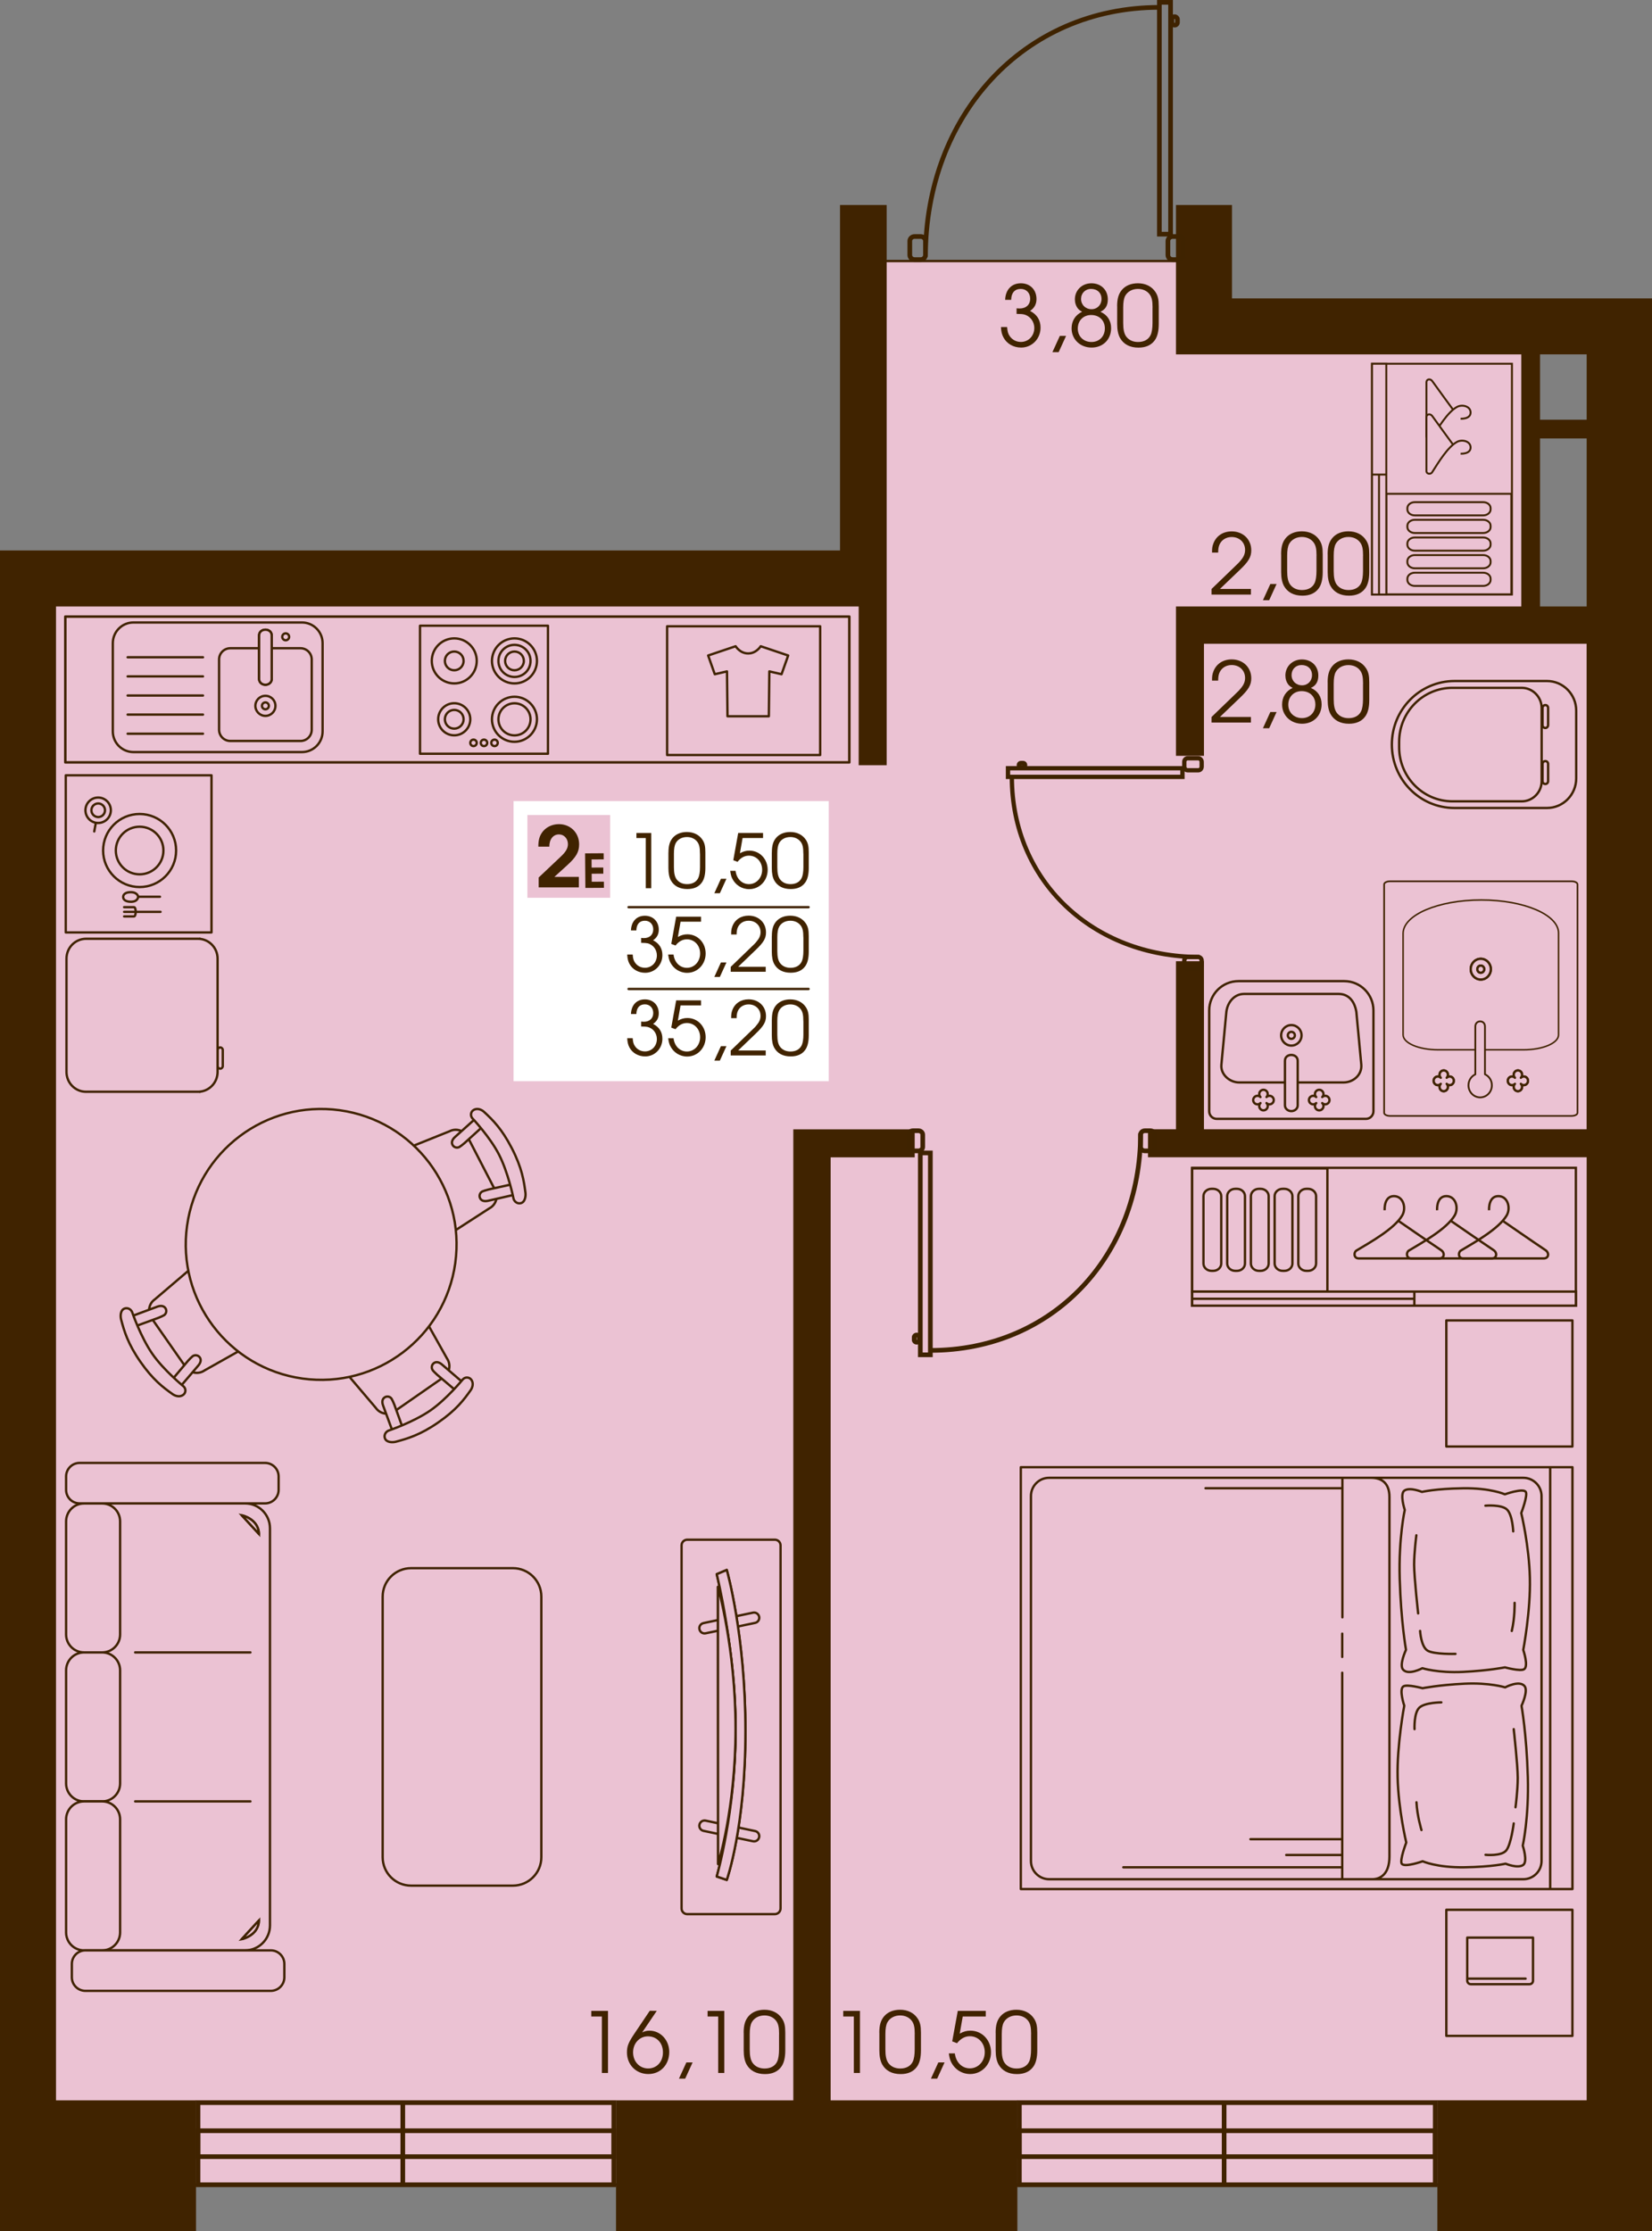
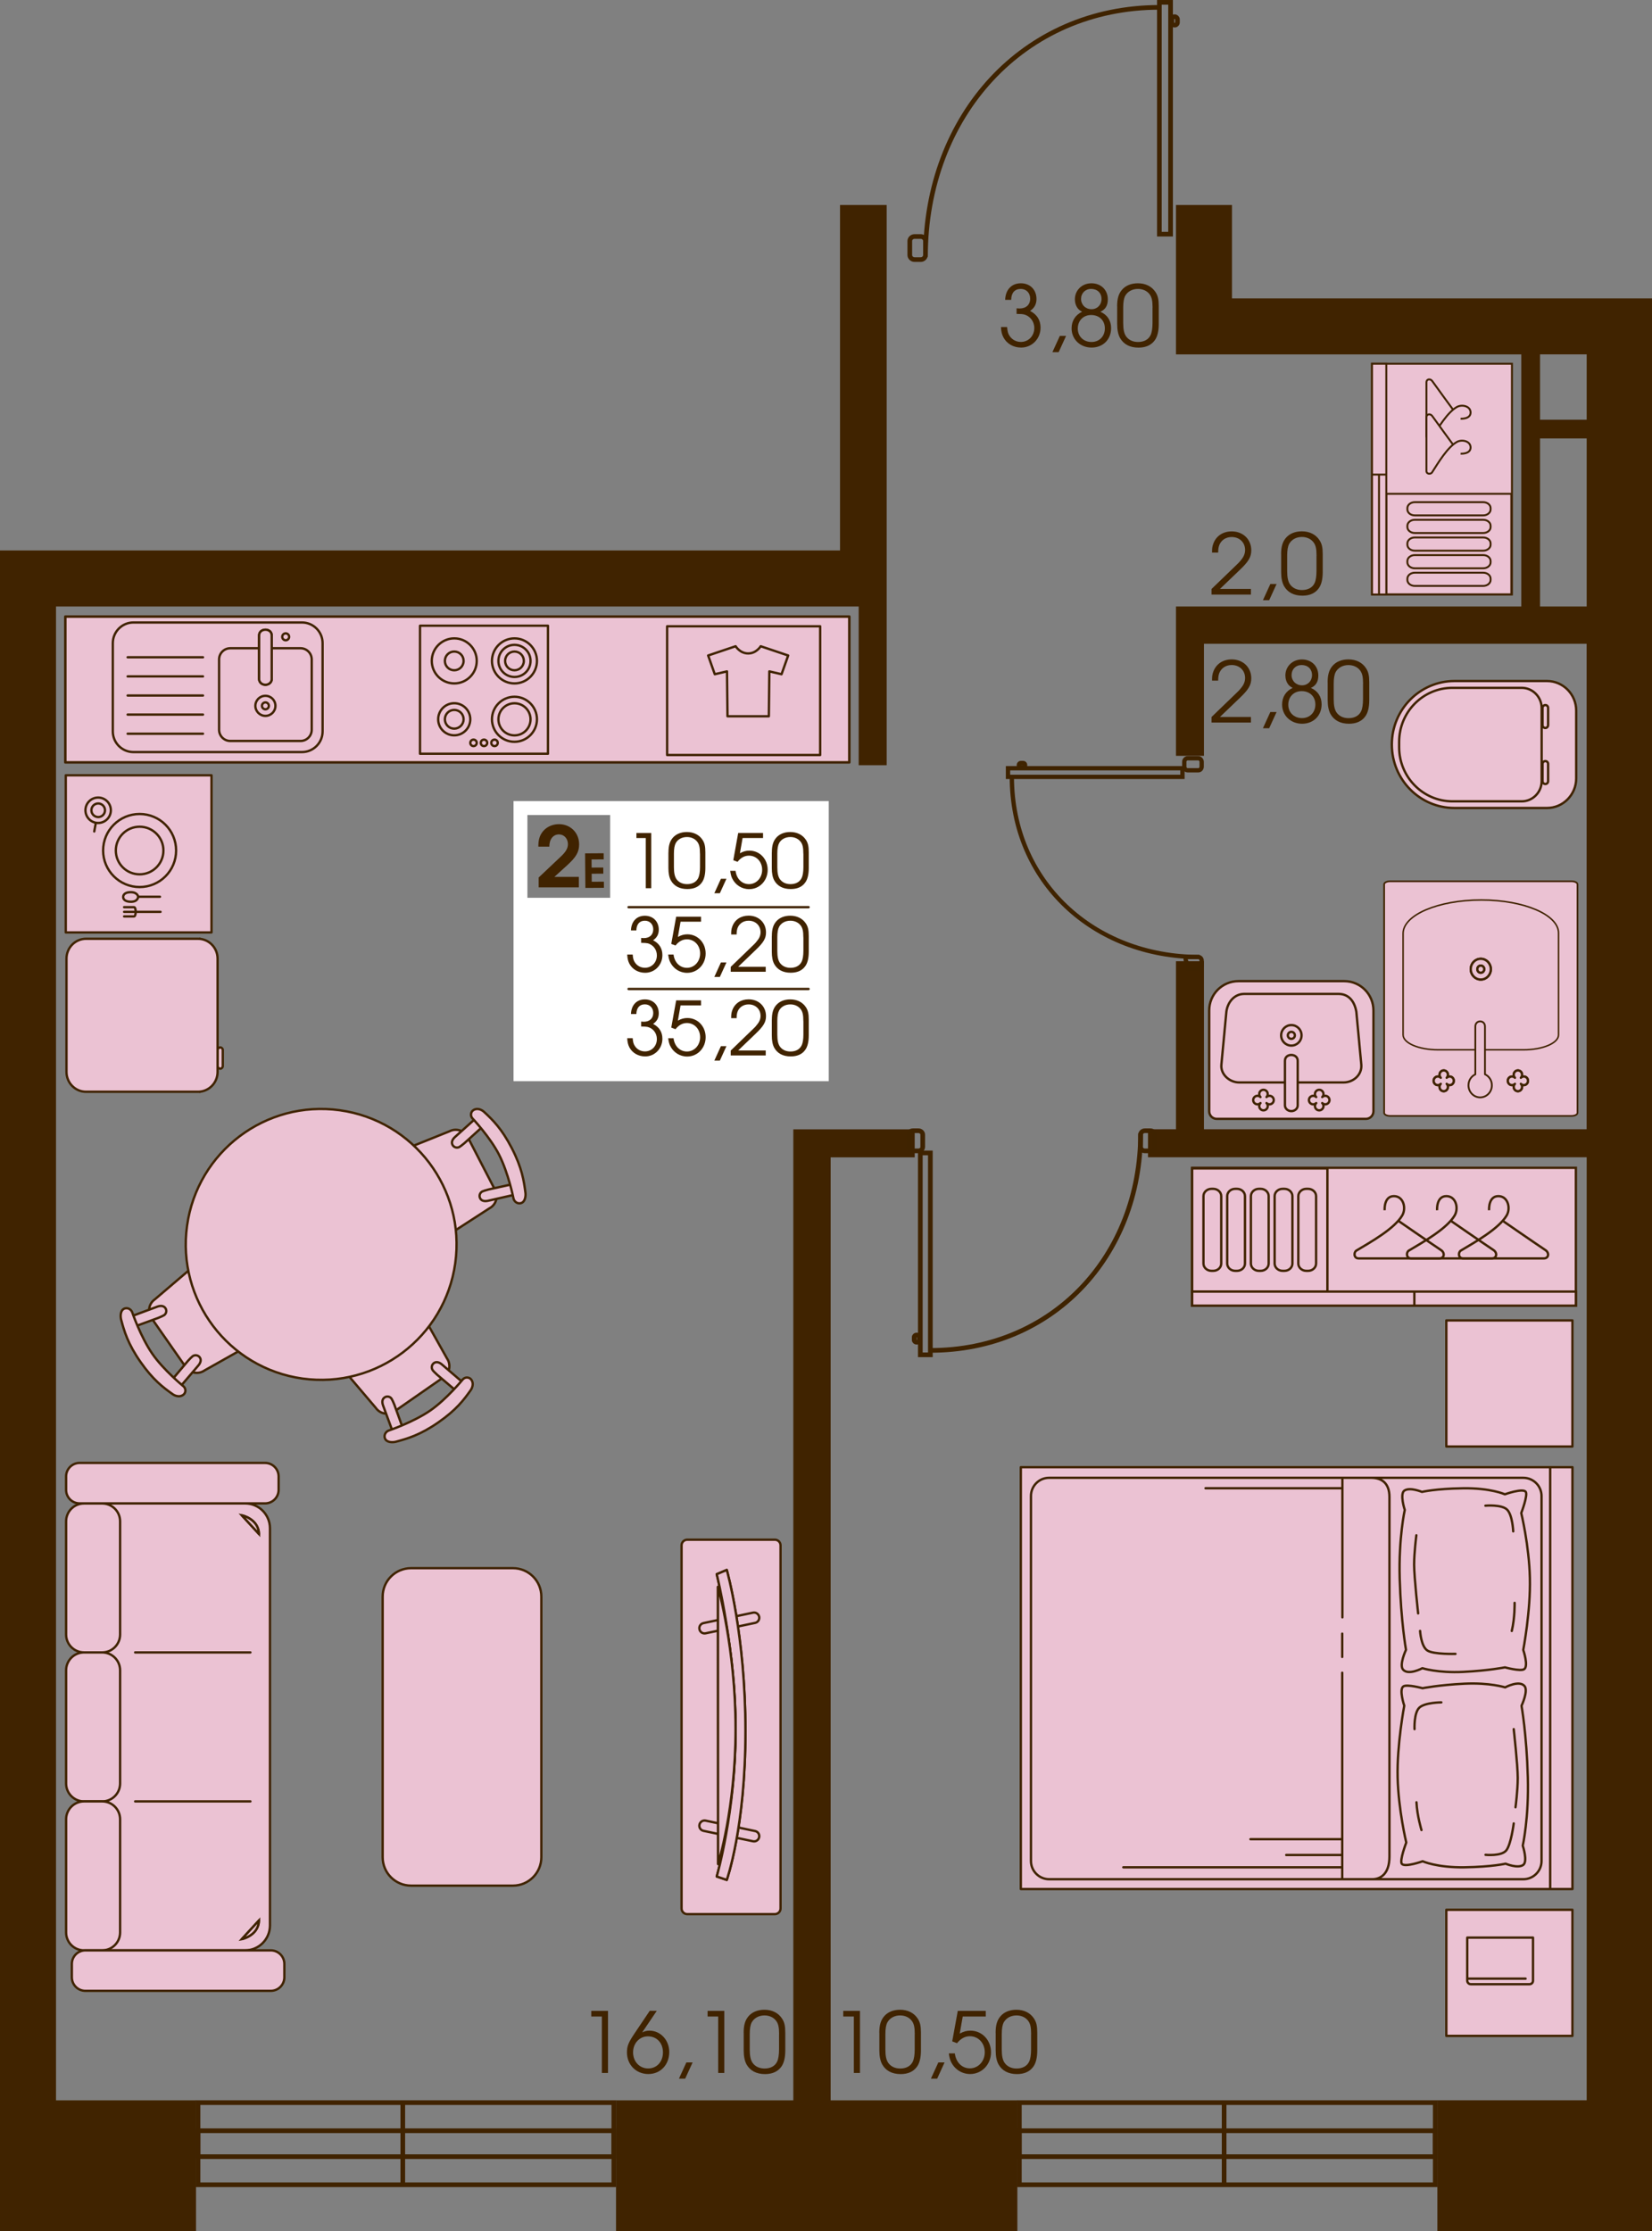
<svg xmlns="http://www.w3.org/2000/svg" version="1.1" id="Слой_1" x="0px" y="0px" viewBox="0 0 296.41 400.17" style="enable-background:new 0 0 296.41 400.17;" xml:space="preserve">
  <rect x="0" y="0" width="296.41" height="400.17" fill="#808080" stroke="none" />
-   <path style="fill:#EBC2D3;stroke:#402300;stroke-width:0.419;stroke-linecap:round;stroke-linejoin:round;" d="M154.07,105.43  c0-19.54,0-39.08,0-58.61c20.65,0,41.31,0,61.96,0c0,3.35,0,6.7,0,10.05c19.54,0,39.08,0,58.61,0c0,18.42,0,36.84,0,55.26  c5.02,0,10.05,0,15.07,0c0,93.22,0,186.44,0,279.67c-95.45,0-190.91,0-286.36,0c0.56-95.45,1.12-190.91,1.67-286.36  C54.71,105.43,104.39,105.43,154.07,105.43z" />
  <g>
    <path style="fill:#402300;" d="M294.74,53.52h-10.05h-63.64v-6.7v-3.35v-6.7h-10.05v6.7v3.35v6.7v3.35v6.7h61.96v11.72v3.35v30.14   h-56.94h-3.35h-1.67v26.79h5.02v-20.1h68.66v87.08h-68.66v-30.14h-5.02v30.14h-5.02v5.02h78.71v169.14H257.9v23.45h38.52V385.1   v-8.37V53.52H294.74z M276.32,63.56h8.37v11.72h-8.37V63.56z M276.32,108.78V78.64h8.37v30.14H276.32z" />
    <polygon style="fill:#402300;" points="149.04,207.58 164.12,207.58 164.12,202.56 142.34,202.56 142.34,204.24 142.34,207.58    142.34,376.72 110.53,376.72 110.53,400.17 182.54,400.17 182.54,376.72 149.04,376.72  " />
    <polygon style="fill:#402300;" points="10.05,108.78 154.07,108.78 154.07,137.25 159.09,137.25 159.09,108.78 159.09,103.76    159.09,100.41 159.09,98.73 159.09,36.77 150.72,36.77 150.72,98.73 10.05,98.73 5.02,98.73 0,98.73 0,376.72 0,386.77 0,400.17    35.17,400.17 35.17,376.72 10.05,376.72  " />
  </g>
  <g>
    <polygon style="fill:none;stroke:#402300;stroke-width:0.837;stroke-miterlimit:10;" points="257.52,377.13 257.52,391.86    220.21,391.86 182.9,391.86 182.9,377.13  " />
    <rect x="182.9" y="382.17" style="fill:none;stroke:#402300;stroke-width:0.837;stroke-miterlimit:10;" width="74.61" height="4.65" />
    <line style="fill:none;stroke:#402300;stroke-width:0.837;stroke-miterlimit:10;" x1="219.64" y1="391.86" x2="219.64" y2="377.13" />
  </g>
  <g>
    <polygon style="fill:none;stroke:#402300;stroke-width:0.837;stroke-miterlimit:10;" points="110.14,377.13 110.14,391.86    72.84,391.86 35.53,391.86 35.53,377.13  " />
    <rect x="35.53" y="382.17" style="fill:none;stroke:#402300;stroke-width:0.837;stroke-miterlimit:10;" width="74.61" height="4.65" />
    <line style="fill:none;stroke:#402300;stroke-width:0.837;stroke-miterlimit:10;" x1="72.27" y1="391.86" x2="72.27" y2="377.13" />
  </g>
  <g>
    <path style="fill:none;stroke:#3F2300;stroke-width:0.837;" d="M204.65,203.25c0,22.09-15.83,38.96-37.71,38.96" />
    <rect x="165.13" y="206.79" style="fill:none;stroke:#3F2300;stroke-width:0.837;" width="1.8" height="36.21" />
    <path style="fill:none;stroke:#3F2300;stroke-width:0.837;" d="M164.03,240.34v-0.49c0-0.23,0.2-0.41,0.45-0.41   c0.25,0,0.45,0.19,0.45,0.41v0.49c0,0.23-0.2,0.41-0.45,0.41C164.23,240.75,164.03,240.57,164.03,240.34z" />
    <path style="fill:none;stroke:#3F2300;stroke-width:0.837;" d="M163.04,205.71v-2.19c0-0.39,0.35-0.71,0.77-0.71h0.98   c0.43,0,0.77,0.32,0.77,0.71v2.19c0,0.39-0.35,0.71-0.77,0.71h-0.98C163.39,206.42,163.04,206.1,163.04,205.71z" />
    <path style="fill:none;stroke:#3F2300;stroke-width:0.837;" d="M204.65,205.71v-2.19c0-0.39,0.35-0.71,0.77-0.71h0.98   c0.43,0,0.77,0.32,0.77,0.71v2.19c0,0.39-0.35,0.71-0.77,0.71h-0.98C204.99,206.42,204.65,206.1,204.65,205.71z" />
  </g>
  <g>
    <path style="fill:none;stroke:#3F2300;stroke-width:0.772;" d="M215.23,171.65c-19.09,0-33.68-13.57-33.68-32.31" />
    <rect x="180.86" y="137.79" style="fill:none;stroke:#3F2300;stroke-width:0.772;" width="31.3" height="1.55" />
    <path style="fill:none;stroke:#3F2300;stroke-width:0.772;" d="M183.16,136.85h0.42c0.2,0,0.36,0.17,0.36,0.39   c0,0.21-0.16,0.39-0.36,0.39h-0.42c-0.2,0-0.36-0.17-0.36-0.39C182.8,137.02,182.96,136.85,183.16,136.85z" />
    <path style="fill:none;stroke:#3F2300;stroke-width:0.772;" d="M213.1,136h1.9c0.34,0,0.61,0.3,0.61,0.66v0.84   c0,0.37-0.27,0.66-0.61,0.66h-1.9c-0.34,0-0.61-0.3-0.61-0.66v-0.84C212.48,136.3,212.76,136,213.1,136z" />
-     <path style="fill:none;stroke:#3F2300;stroke-width:0.772;" d="M213.1,171.65h1.9c0.34,0,0.61,0.3,0.61,0.66v0.84   c0,0.36-0.27,0.66-0.61,0.66h-1.9c-0.34,0-0.61-0.3-0.61-0.66v-0.84C212.48,171.95,212.76,171.65,213.1,171.65z" />
+     <path style="fill:none;stroke:#3F2300;stroke-width:0.772;" d="M213.1,171.65h1.9c0.34,0,0.61,0.3,0.61,0.66v0.84   c0,0.36-0.27,0.66-0.61,0.66h-1.9v-0.84C212.48,171.95,212.76,171.65,213.1,171.65z" />
  </g>
  <g>
    <path style="fill:none;stroke:#3F2300;stroke-width:0.837;" d="M166.05,46.06c0-25.36,17.63-44.74,41.98-44.74" />
    <rect x="208.02" y="0.42" style="fill:none;stroke:#3F2300;stroke-width:0.837;" width="2.01" height="41.58" />
    <path style="fill:none;stroke:#3F2300;stroke-width:0.837;" d="M211.26,3.47v0.56c0,0.26-0.23,0.48-0.5,0.48   c-0.28,0-0.5-0.21-0.5-0.48V3.47c0-0.26,0.23-0.48,0.5-0.48C211.03,3,211.26,3.21,211.26,3.47z" />
-     <path style="fill:none;stroke:#3F2300;stroke-width:0.837;" d="M212.36,43.23v2.52c0,0.45-0.38,0.81-0.86,0.81h-1.09   c-0.47,0-0.86-0.36-0.86-0.81v-2.52c0-0.45,0.39-0.81,0.86-0.81h1.09C211.97,42.42,212.36,42.78,212.36,43.23z" />
    <path style="fill:none;stroke:#3F2300;stroke-width:0.837;" d="M166.05,43.23v2.52c0,0.45-0.38,0.81-0.86,0.81h-1.09   c-0.47,0-0.86-0.36-0.86-0.81v-2.52c0-0.45,0.39-0.81,0.86-0.81h1.09C165.66,42.42,166.05,42.78,166.05,43.23z" />
  </g>
  <g>
    <g>
      <path style="fill:#EBC2D3;stroke:#402300;stroke-width:0.419;stroke-linecap:round;stroke-linejoin:round;stroke-miterlimit:10;" d="    M61.14,241.04l10.48-7.28c1.1-0.76,2.61-0.49,3.37,0.61l5.21,9.28c0.76,1.1,0.49,2.61-0.61,3.37l-8.79,6.11    c-1.1,0.76-2.61,0.49-3.37-0.61l-6.89-8.11C59.77,243.31,60.04,241.8,61.14,241.04z" />
      <path style="fill:#EBC2D3;stroke:#402300;stroke-width:0.419;stroke-linecap:round;stroke-linejoin:round;stroke-miterlimit:10;" d="    M78.44,246.58l4.08,3.46l0.89-1.77l-4.12-3.54c-0.5-0.42-1.02-0.54-1.43-0.25c-0.41,0.29-0.51,0.85-0.23,1.27    C77.73,245.9,78.11,246.29,78.44,246.58z" />
      <path style="fill:#EBC2D3;stroke:#402300;stroke-width:0.419;stroke-linecap:round;stroke-linejoin:round;stroke-miterlimit:10;" d="    M70.75,251.93l1.82,5.03l-1.96,0.22l-1.88-5.1c-0.22-0.62-0.15-1.14,0.27-1.43c0.41-0.29,0.98-0.19,1.26,0.23    C70.36,251.03,70.59,251.52,70.75,251.93z" />
      <path style="fill:#EBC2D3;stroke:#402300;stroke-width:0.419;stroke-linecap:round;stroke-linejoin:round;stroke-miterlimit:10;" d="    M69.84,256.55c0,0,4.32-1.47,7.35-3.55c2.92-2.01,5.85-5.59,5.85-5.59c0.44-0.48,1.11-0.4,1.44-0.04c0.58,0.63,0.3,1.5-0.02,1.96    c-1.25,1.77-2.59,3.55-5.8,5.78c-3.29,2.29-5.59,2.93-7.63,3.48c-0.54,0.14-1.68,0.18-1.97-0.62    C68.84,257.35,69.25,256.72,69.84,256.55z" />
    </g>
    <g>
      <path style="fill:#EBC2D3;stroke:#402300;stroke-width:0.419;stroke-linecap:round;stroke-linejoin:round;stroke-miterlimit:10;" d="    M75.6,221.47l-5.87-11.33c-0.62-1.19-0.15-2.65,1.04-3.27l9.88-3.96c1.19-0.62,2.65-0.15,3.27,1.04l4.92,9.51    c0.61,1.19,0.15,2.65-1.04,3.27l-8.94,5.78C77.68,223.12,76.21,222.66,75.6,221.47z" />
      <path style="fill:#EBC2D3;stroke:#402300;stroke-width:0.419;stroke-linecap:round;stroke-linejoin:round;stroke-miterlimit:10;" d="    M83.34,205.03l3.96-3.6l-1.64-1.11l-4.04,3.63c-0.48,0.45-0.66,0.94-0.43,1.39c0.23,0.45,0.78,0.62,1.23,0.39    C82.57,205.65,83,205.32,83.34,205.03z" />
      <path style="fill:#EBC2D3;stroke:#402300;stroke-width:0.419;stroke-linecap:round;stroke-linejoin:round;stroke-miterlimit:10;" d="    M87.65,213.35l5.22-1.16l-0.04,1.98l-5.3,1.21c-0.64,0.13-1.15,0-1.38-0.45c-0.23-0.45-0.06-0.99,0.39-1.23    C86.7,213.62,87.22,213.46,87.65,213.35z" />
      <path style="fill:#EBC2D3;stroke:#402300;stroke-width:0.419;stroke-linecap:round;stroke-linejoin:round;stroke-miterlimit:10;" d="    M92.11,214.85c0,0-0.9-4.47-2.57-7.75c-1.61-3.16-4.79-6.53-4.79-6.53c-0.42-0.5-0.25-1.15,0.15-1.43c0.7-0.5,1.53-0.1,1.94,0.28    c1.59,1.47,3.18,3.03,4.98,6.5c1.84,3.56,2.19,5.92,2.46,8.02c0.07,0.55-0.04,1.69-0.87,1.87    C92.77,215.95,92.2,215.46,92.11,214.85z" />
    </g>
    <g>
      <path style="fill:#EBC2D3;stroke:#402300;stroke-width:0.419;stroke-linecap:round;stroke-linejoin:round;stroke-miterlimit:10;" d="    M39.27,226.75l7.3,10.46c0.77,1.1,0.5,2.61-0.6,3.37l-9.27,5.22c-1.1,0.77-2.61,0.5-3.38-0.6l-6.13-8.78    c-0.77-1.1-0.5-2.61,0.6-3.37l8.1-6.91C36.99,225.38,38.5,225.65,39.27,226.75z" />
      <path style="fill:#EBC2D3;stroke:#402300;stroke-width:0.419;stroke-linecap:round;stroke-linejoin:round;stroke-miterlimit:10;" d="    M33.75,244.06l-3.45,4.09l1.77,0.88l3.53-4.13c0.42-0.5,0.53-1.02,0.25-1.43c-0.29-0.41-0.85-0.51-1.27-0.23    C34.43,243.35,34.05,243.73,33.75,244.06z" />
      <path style="fill:#EBC2D3;stroke:#402300;stroke-width:0.419;stroke-linecap:round;stroke-linejoin:round;stroke-miterlimit:10;" d="    M28.39,236.38l-5.02,1.83l-0.22-1.96l5.09-1.89c0.62-0.22,1.14-0.15,1.43,0.26c0.29,0.41,0.19,0.98-0.22,1.27    C29.29,235.99,28.8,236.22,28.39,236.38z" />
      <path style="fill:#EBC2D3;stroke:#402300;stroke-width:0.419;stroke-linecap:round;stroke-linejoin:round;stroke-miterlimit:10;" d="    M23.76,235.48c0,0,1.48,4.32,3.57,7.34c2.01,2.92,5.6,5.84,5.6,5.84c0.48,0.44,0.4,1.11,0.04,1.44c-0.63,0.58-1.5,0.3-1.96-0.02    c-1.77-1.25-3.55-2.59-5.79-5.79c-2.29-3.28-2.95-5.58-3.49-7.62c-0.14-0.54-0.18-1.68,0.62-1.97    C22.97,234.48,23.59,234.89,23.76,235.48z" />
    </g>
    <ellipse transform="matrix(0.138 -0.991 0.991 0.138 -171.451 249.376)" style="fill:#EBC2D3;stroke:#402300;stroke-width:0.419;stroke-linecap:round;stroke-linejoin:round;" cx="57.49" cy="223.15" rx="24.28" ry="24.28" />
  </g>
  <g>
    <path style="fill:#EBC2D3;stroke:#402300;stroke-width:0.419;stroke-linecap:round;stroke-linejoin:round;" d="M241.2,175.98   H222.2c-2.89,0-5.24,2.35-5.24,5.26l0,18.08c0,0.75,0.6,1.36,1.35,1.36h26.77c0.75,0,1.35-0.61,1.35-1.36l0-18.08   C246.43,178.33,244.09,175.98,241.2,175.98z" />
    <path style="fill:#EBC2D3;stroke:#402300;stroke-width:0.419;stroke-linecap:round;stroke-linejoin:round;" d="M240.17,178.27   h-16.94c-1.76,0-2.97,1.49-3.19,3.2l-0.89,9.48c-0.18,1.72,1.43,3.2,3.19,3.2h18.72c1.76,0,3.35-1.37,3.19-3.2l-0.89-9.48   C243.02,179.51,241.93,178.27,240.17,178.27z" />
    <path style="fill:#EBC2D3;stroke:#402300;stroke-width:0.419;stroke-linecap:round;stroke-linejoin:round;" d="M233.53,185.7   c0-1.02-0.82-1.84-1.83-1.84c-1.01,0-1.83,0.82-1.83,1.84c0,1.02,0.82,1.84,1.83,1.84C232.71,187.54,233.53,186.72,233.53,185.7z" />
    <path style="fill:#EBC2D3;stroke:#402300;stroke-width:0.419;stroke-linecap:round;stroke-linejoin:round;" d="M232.33,185.7   c0-0.35-0.28-0.63-0.63-0.63c-0.35,0-0.63,0.28-0.63,0.63c0,0.35,0.28,0.63,0.63,0.63C232.05,186.33,232.33,186.05,232.33,185.7z" />
    <path style="fill:#EBC2D3;stroke:#402300;stroke-width:0.419;stroke-linecap:round;stroke-linejoin:round;" d="M227.24,196.77   c0.3-0.3,0.78-0.3,1.08,0c0.3,0.3,0.3,0.78,0,1.08c-0.3,0.3-0.78,0.3-1.08,0c0.3,0.3,0.3,0.78,0,1.08c-0.3,0.3-0.78,0.3-1.08,0   c-0.3-0.3-0.3-0.78,0-1.08c-0.3,0.3-0.78,0.3-1.08,0c-0.3-0.3-0.3-0.78,0-1.08c0.3-0.3,0.78-0.3,1.08,0c-0.3-0.3-0.3-0.78,0-1.08   c0.3-0.3,0.78-0.3,1.08,0C227.53,195.99,227.53,196.47,227.24,196.77z" />
    <path style="fill:#EBC2D3;stroke:#402300;stroke-width:0.419;stroke-linecap:round;stroke-linejoin:round;" d="M237.24,196.77   c0.3-0.3,0.78-0.3,1.08,0c0.3,0.3,0.3,0.78,0,1.08c-0.3,0.3-0.78,0.3-1.08,0c0.3,0.3,0.3,0.78,0,1.08c-0.3,0.3-0.78,0.3-1.08,0   c-0.3-0.3-0.3-0.78,0-1.08c-0.3,0.3-0.78,0.3-1.08,0c-0.3-0.3-0.3-0.78,0-1.08c0.3-0.3,0.78-0.3,1.08,0c-0.3-0.3-0.3-0.78,0-1.08   c0.3-0.3,0.78-0.3,1.08,0C237.54,195.99,237.54,196.47,237.24,196.77z" />
    <path style="fill:#EBC2D3;stroke:#402300;stroke-width:0.419;stroke-linecap:round;stroke-linejoin:round;" d="M231.7,199.29   c-0.63,0-1.15-0.46-1.15-1.03l0-7.99c0-1.42,2.29-1.39,2.29,0v7.99C232.85,198.83,232.33,199.29,231.7,199.29z" />
  </g>
  <path style="fill:#EBC2D3;stroke:#402300;stroke-width:0.419;stroke-linecap:round;stroke-linejoin:round;" d="M276.77,126.97v3.09  c0,0.28,0.22,0.51,0.5,0.51c0.28,0,0.5-0.23,0.5-0.51v-3.09c0-0.28-0.22-0.51-0.5-0.51C276.99,126.47,276.77,126.69,276.77,126.97z   M276.77,137.02v3.09c0,0.28,0.22,0.51,0.5,0.51c0.28,0,0.5-0.23,0.5-0.51v-3.09c0-0.28-0.22-0.51-0.5-0.51  C276.99,136.51,276.77,136.74,276.77,137.02z M251.04,133.07v0.95c0,5.36,4.29,9.71,9.58,9.71h12.41c1.98,0,3.58-1.62,3.58-3.63  v-13.1c0-2-1.61-3.63-3.58-3.63l-12.41,0C255.33,123.36,251.04,127.7,251.04,133.07z M249.73,133.54L249.73,133.54  c0,6.29,5.03,11.38,11.24,11.38h16.6c2.89,0,5.24-2.38,5.24-5.31v-12.15c0-2.93-2.35-5.31-5.24-5.31l-16.6,0  C254.76,122.16,249.73,127.26,249.73,133.54z" />
  <g>
    <rect x="11.72" y="110.59" style="fill:#EBC2D3;stroke:#402300;stroke-width:0.449;stroke-linecap:round;stroke-linejoin:round;" width="140.67" height="26.15" />
  </g>
  <g>
    <g>
      <path style="fill:#EBC2D3;stroke:#402300;stroke-width:0.419;stroke-linecap:round;stroke-linejoin:round;" d="M23.94,111.65    l30.24,0c2.04,0,3.7,1.66,3.7,3.7l0,15.84c0,2.04-1.65,3.7-3.7,3.7l-30.24,0c-2.04,0-3.7-1.66-3.7-3.7l0-15.84    C20.25,113.3,21.9,111.65,23.94,111.65z" />
      <path style="fill:#EBC2D3;stroke:#402300;stroke-width:0.419;stroke-linecap:round;stroke-linejoin:round;" d="M41.32,116.27    h12.6c1.11,0,2.01,0.9,2.01,2.01l0,12.61c0,1.11-0.9,2.01-2.01,2.01h-12.6c-1.11,0-2.01-0.9-2.01-2.01l0-12.61    C39.31,117.17,40.21,116.27,41.32,116.27z" />
      <path style="fill:#EBC2D3;stroke:#402300;stroke-width:0.419;stroke-linecap:round;stroke-linejoin:round;" d="M45.82,126.6    c0-1,0.81-1.8,1.8-1.8c1,0,1.8,0.81,1.8,1.8c0,1-0.81,1.8-1.8,1.8C46.63,128.4,45.82,127.59,45.82,126.6z" />
      <path style="fill:#EBC2D3;stroke:#402300;stroke-width:0.419;stroke-linecap:round;stroke-linejoin:round;" d="M47,126.6    c0-0.34,0.28-0.62,0.62-0.62c0.34,0,0.62,0.28,0.62,0.62c0,0.34-0.28,0.62-0.62,0.62C47.28,127.22,47,126.94,47,126.6z" />
      <path style="fill:#EBC2D3;stroke:#402300;stroke-width:0.419;stroke-linecap:round;stroke-linejoin:round;" d="M50.64,114.22    c0-0.34,0.28-0.62,0.62-0.62c0.34,0,0.62,0.28,0.62,0.62c0,0.34-0.28,0.62-0.62,0.62C50.92,114.84,50.64,114.56,50.64,114.22z" />
      <line style="fill:#EBC2D3;stroke:#402300;stroke-width:0.419;stroke-linecap:round;stroke-linejoin:round;" x1="36.42" y1="131.6" x2="22.9" y2="131.6" />
      <line style="fill:#EBC2D3;stroke:#402300;stroke-width:0.419;stroke-linecap:round;stroke-linejoin:round;" x1="36.42" y1="128.17" x2="22.9" y2="128.17" />
      <line style="fill:#EBC2D3;stroke:#402300;stroke-width:0.419;stroke-linecap:round;stroke-linejoin:round;" x1="36.42" y1="124.75" x2="22.9" y2="124.75" />
      <line style="fill:#EBC2D3;stroke:#402300;stroke-width:0.419;stroke-linecap:round;stroke-linejoin:round;" x1="36.42" y1="121.32" x2="22.9" y2="121.32" />
      <line style="fill:#EBC2D3;stroke:#402300;stroke-width:0.419;stroke-linecap:round;stroke-linejoin:round;" x1="36.42" y1="117.89" x2="22.9" y2="117.89" />
      <path style="fill:#EBC2D3;stroke:#402300;stroke-width:0.419;stroke-linecap:round;stroke-linejoin:round;" d="M47.62,122.82    c0.62,0,1.13-0.45,1.13-1.01v-7.83c0-1.39-2.26-1.37-2.26,0l0,7.83C46.5,122.37,47,122.82,47.62,122.82z" />
      <path style="fill:#EBC2D3;stroke:#402300;stroke-width:0.419;stroke-linecap:round;stroke-linejoin:round;" d="M47.62,122.82    c0.62,0,1.13-0.45,1.13-1.01v-7.83c0-1.39-2.26-1.37-2.26,0l0,7.83C46.5,122.37,47,122.82,47.62,122.82z" />
    </g>
  </g>
  <g>
    <rect x="75.36" y="112.23" style="fill:#EBC2D3;stroke:#402300;stroke-width:0.419;stroke-linecap:round;stroke-linejoin:round;" width="22.96" height="22.96" />
    <path style="fill:#EBC2D3;stroke:#402300;stroke-width:0.419;stroke-linecap:round;stroke-linejoin:round;" d="M85.54,118.54   c0-2.23-1.81-4.04-4.03-4.04c-2.23,0-4.04,1.81-4.04,4.04s1.81,4.04,4.04,4.04C83.73,122.58,85.54,120.77,85.54,118.54z" />
    <path style="fill:#EBC2D3;stroke:#402300;stroke-width:0.419;stroke-linecap:round;stroke-linejoin:round;" d="M96.34,118.54   c0-2.23-1.81-4.04-4.03-4.04c-2.23,0-4.04,1.81-4.04,4.04c0,2.23,1.81,4.04,4.04,4.04C94.54,122.58,96.34,120.77,96.34,118.54z" />
    <path style="fill:#EBC2D3;stroke:#402300;stroke-width:0.419;stroke-linecap:round;stroke-linejoin:round;" d="M83.18,118.54   c0-0.93-0.75-1.68-1.68-1.68c-0.93,0-1.68,0.75-1.68,1.68c0,0.93,0.75,1.68,1.68,1.68C82.43,120.22,83.18,119.47,83.18,118.54z" />
    <path style="fill:#EBC2D3;stroke:#402300;stroke-width:0.419;stroke-linecap:round;stroke-linejoin:round;" d="M84.38,129.01   c0-1.59-1.29-2.88-2.88-2.88c-1.59,0-2.88,1.29-2.88,2.88c0,1.59,1.29,2.88,2.88,2.88C83.09,131.89,84.38,130.6,84.38,129.01z" />
    <path style="fill:#EBC2D3;stroke:#402300;stroke-width:0.419;stroke-linecap:round;stroke-linejoin:round;" d="M95.19,118.54   c0-1.59-1.29-2.88-2.88-2.88c-1.59,0-2.88,1.29-2.88,2.88c0,1.59,1.29,2.88,2.88,2.88C93.9,121.43,95.19,120.14,95.19,118.54z" />
    <path style="fill:#EBC2D3;stroke:#402300;stroke-width:0.419;stroke-linecap:round;stroke-linejoin:round;" d="M89.31,133.24   c0-0.32-0.26-0.58-0.58-0.58c-0.32,0-0.58,0.26-0.58,0.58c0,0.32,0.26,0.58,0.58,0.58C89.05,133.82,89.31,133.56,89.31,133.24z" />
    <path style="fill:#EBC2D3;stroke:#402300;stroke-width:0.419;stroke-linecap:round;stroke-linejoin:round;" d="M85.54,133.24   c0-0.32-0.26-0.58-0.58-0.58c-0.32,0-0.58,0.26-0.58,0.58c0,0.32,0.26,0.58,0.58,0.58C85.28,133.82,85.54,133.56,85.54,133.24z" />
    <path style="fill:#EBC2D3;stroke:#402300;stroke-width:0.419;stroke-linecap:round;stroke-linejoin:round;" d="M87.42,133.24   c0-0.32-0.26-0.58-0.58-0.58c-0.32,0-0.58,0.26-0.58,0.58c0,0.32,0.26,0.58,0.58,0.58C87.16,133.82,87.42,133.56,87.42,133.24z" />
    <path style="fill:#EBC2D3;stroke:#402300;stroke-width:0.419;stroke-linecap:round;stroke-linejoin:round;" d="M96.34,129.01   c0-2.23-1.81-4.04-4.03-4.04c-2.23,0-4.04,1.81-4.04,4.04c0,2.23,1.81,4.04,4.04,4.04C94.54,133.04,96.34,131.23,96.34,129.01z" />
    <path style="fill:#EBC2D3;stroke:#402300;stroke-width:0.419;stroke-linecap:round;stroke-linejoin:round;" d="M95.19,129.02   c0-1.59-1.29-2.88-2.88-2.88c-1.59,0-2.88,1.29-2.88,2.88c0,1.59,1.29,2.88,2.88,2.88C93.9,131.9,95.19,130.61,95.19,129.02z" />
    <path style="fill:#EBC2D3;stroke:#402300;stroke-width:0.419;stroke-linecap:round;stroke-linejoin:round;" d="M93.99,118.54   c0-0.93-0.75-1.68-1.68-1.68c-0.92,0-1.68,0.75-1.68,1.68c0,0.93,0.75,1.68,1.68,1.68C93.24,120.22,93.99,119.47,93.99,118.54z" />
    <path style="fill:#EBC2D3;stroke:#402300;stroke-width:0.419;stroke-linecap:round;stroke-linejoin:round;" d="M83.18,129.01   c0-0.93-0.75-1.68-1.68-1.68c-0.93,0-1.68,0.75-1.68,1.68c0,0.93,0.75,1.68,1.68,1.68C82.43,130.68,83.18,129.93,83.18,129.01z" />
  </g>
  <g>
    <rect x="119.7" y="112.33" style="fill:#EBC2D3;stroke:#402300;stroke-width:0.419;stroke-linecap:round;stroke-linejoin:round;" width="27.46" height="23.09" />
    <path style="fill:#EBC2D3;stroke:#402300;stroke-width:0.419;stroke-linecap:round;stroke-linejoin:round;" d="M136.49,115.91   c0,0-0.78,1.29-2.24,1.29c0,0-0.01,0-0.01,0c0,0-0.01,0-0.01,0c-1.46,0-2.24-1.29-2.24-1.29l-4.93,1.66l1.19,3.36l2.19-0.51   l0.09,8.05h3.04h1.34h3.04l0.09-8.05l2.19,0.51l1.19-3.36L136.49,115.91z" />
  </g>
  <g>
    <path style="fill:#EBC2D3;stroke:#402300;stroke-width:0.419;stroke-linecap:round;stroke-linejoin:round;stroke-miterlimit:10;" d="   M14.87,345.35l0-71.23c0-2.47,2-4.47,4.47-4.47h24.63c2.47,0,4.47,2,4.47,4.47l0,71.23c0,2.47-2,4.47-4.47,4.47H19.34   C16.88,349.82,14.87,347.82,14.87,345.35z" />
    <path style="fill:#EBC2D3;stroke:#402300;stroke-width:0.419;stroke-linecap:round;stroke-linejoin:round;stroke-miterlimit:10;" d="   M11.86,293.16l0-20.28c0-1.78,1.44-3.22,3.22-3.22h3.25c1.78,0,3.22,1.44,3.22,3.22l0,20.28c0,1.78-1.44,3.22-3.22,3.22h-3.25   C13.3,296.38,11.86,294.93,11.86,293.16z" />
    <path style="fill:#EBC2D3;stroke:#402300;stroke-width:0.419;stroke-linecap:round;stroke-linejoin:round;stroke-miterlimit:10;" d="   M11.86,319.88l0-20.28c0-1.78,1.44-3.22,3.22-3.22h3.25c1.78,0,3.22,1.44,3.22,3.22l0,20.28c0,1.78-1.44,3.22-3.22,3.22h-3.25   C13.3,323.1,11.86,321.66,11.86,319.88z" />
    <path style="fill:#EBC2D3;stroke:#402300;stroke-width:0.419;stroke-linecap:round;stroke-linejoin:round;stroke-miterlimit:10;" d="   M11.86,346.6l0-20.28c0-1.78,1.44-3.22,3.22-3.22h3.25c1.78,0,3.22,1.44,3.22,3.22l0,20.28c0,1.78-1.44,3.22-3.22,3.22h-3.25   C13.3,349.82,11.86,348.38,11.86,346.6z" />
    <path style="fill:#EBC2D3;stroke:#402300;stroke-width:0.419;stroke-linecap:round;stroke-linejoin:round;stroke-miterlimit:10;" d="   M11.86,267.22l0-2.4c0-1.34,1.09-2.43,2.43-2.43h33.27c1.34,0,2.43,1.09,2.43,2.43v2.4c0,1.34-1.09,2.43-2.43,2.43H14.29   C12.95,269.65,11.86,268.57,11.86,267.22z" />
    <path style="fill:#EBC2D3;stroke:#402300;stroke-width:0.419;stroke-linecap:round;stroke-linejoin:round;stroke-miterlimit:10;" d="   M12.89,354.65l0-2.4c0-1.34,1.09-2.43,2.43-2.43l33.27,0c1.34,0,2.43,1.09,2.43,2.43l0,2.4c0,1.34-1.09,2.43-2.43,2.43H15.32   C13.98,357.08,12.89,355.99,12.89,354.65z" />
    <line style="fill:#EBC2D3;stroke:#402300;stroke-width:0.419;stroke-linecap:round;stroke-linejoin:round;stroke-miterlimit:10;" x1="44.93" y1="296.38" x2="24.25" y2="296.38" />
    <line style="fill:#EBC2D3;stroke:#402300;stroke-width:0.419;stroke-linecap:round;stroke-linejoin:round;stroke-miterlimit:10;" x1="44.93" y1="323.1" x2="24.25" y2="323.1" />
    <path style="fill:#EBC2D3;stroke:#402300;stroke-width:0.419;stroke-miterlimit:10;" d="M43.39,271.79c0,0,2.97,0.6,3.08,3.35   L43.39,271.79z" />
    <path style="fill:#EBC2D3;stroke:#402300;stroke-width:0.419;stroke-linecap:round;stroke-linejoin:round;stroke-miterlimit:10;" d="   M43.39,271.79c0,0,2.97,0.6,3.08,3.35L43.39,271.79z" />
    <path style="fill:#EBC2D3;stroke:#402300;stroke-width:0.419;stroke-miterlimit:10;" d="M43.39,347.8c0,0,2.97-0.6,3.08-3.35   L43.39,347.8z" />
    <path style="fill:#EBC2D3;stroke:#402300;stroke-width:0.419;stroke-linecap:round;stroke-linejoin:round;stroke-miterlimit:10;" d="   M43.39,347.8c0,0,2.97-0.6,3.08-3.35L43.39,347.8z" />
  </g>
  <g>
    <path style="fill:#EBC2D3;stroke:#402300;stroke-width:0.419;stroke-linecap:round;stroke-linejoin:round;stroke-miterlimit:10;" d="   M140.05,342.3l0-65.12c0-0.56-0.46-1.02-1.02-1.02h-15.72c-0.56,0-1.02,0.46-1.02,1.02l0,65.12c0,0.56,0.45,1.02,1.02,1.02h15.72   C139.6,343.31,140.05,342.86,140.05,342.3z" />
    <path style="fill:#EBC2D3;stroke:#402300;stroke-width:0.419;stroke-linecap:round;stroke-linejoin:round;stroke-miterlimit:10;" d="   M136.21,289.97L136.21,289.97c-0.11-0.5-0.6-0.83-1.11-0.72l-8.88,1.87c-0.51,0.11-0.83,0.6-0.72,1.11   c0.11,0.51,0.6,0.83,1.11,0.72l8.88-1.87C135.99,290.98,136.32,290.48,136.21,289.97z" />
    <path style="fill:#EBC2D3;stroke:#402300;stroke-width:0.419;stroke-linecap:round;stroke-linejoin:round;stroke-miterlimit:10;" d="   M136.21,329.53L136.21,329.53c-0.11,0.51-0.6,0.83-1.11,0.72l-8.88-1.87c-0.51-0.11-0.83-0.6-0.72-1.11   c0.11-0.5,0.6-0.83,1.11-0.72l8.88,1.87C135.99,328.52,136.32,329.02,136.21,329.53z" />
    <path style="fill:#EBC2D3;stroke:#402300;stroke-width:0.419;stroke-linecap:round;stroke-linejoin:round;stroke-miterlimit:10;" d="   M128.6,282.35c0,0,3.38,13.55,3.38,28.08c0,14.53-3.38,26.14-3.38,26.14l1.8,0.61c0,0,3.35-9.42,3.35-26.68   c0-17.25-3.35-28.91-3.35-28.91L128.6,282.35z" />
    <path style="fill:#EBC2D3;stroke:#402300;stroke-width:0.419;stroke-linecap:round;stroke-linejoin:round;stroke-miterlimit:10;" d="   M128.6,282.35c0,0,3.38,13.55,3.38,28.08c0,14.53-3.38,26.14-3.38,26.14l1.8,0.61c0,0,3.35-9.42,3.35-26.68   c0-17.25-3.35-28.91-3.35-28.91L128.6,282.35z" />
    <path style="fill:#EBC2D3;stroke:#402300;stroke-width:0.419;stroke-linecap:round;stroke-linejoin:round;stroke-miterlimit:10;" d="   M128.82,284.62l0.02,49.71c0,0,3.14-9.95,3.14-24.27C131.98,295.74,128.82,284.62,128.82,284.62z" />
    <path style="fill:#EBC2D3;stroke:#402300;stroke-width:0.419;stroke-linecap:round;stroke-linejoin:round;stroke-miterlimit:10;" d="   M128.82,284.62l0.02,49.71c0,0,3.14-9.95,3.14-24.27C131.98,295.74,128.82,284.62,128.82,284.62z" />
  </g>
  <g>
    <path style="fill:#EBC2D3;stroke:#402300;stroke-width:0.419;stroke-linecap:round;stroke-linejoin:round;stroke-miterlimit:10;" d="   M240.83,329.88l-16.47,0 M240.83,332.71h-10.05 M240.83,266.93H216.3 M240.83,334.92l-39.28,0 M184.98,268.33l0,65.46   c0,1.81,1.47,3.27,3.27,3.27l85.07,0c1.81,0,3.27-1.47,3.27-3.27l0-65.46c0-1.81-1.47-3.27-3.27-3.27l-85.07,0   C186.44,265.05,184.98,266.52,184.98,268.33z M240.86,290.09v-25.03 M240.83,297.19v-4.18 M240.83,337.06v-37.04 M246.23,337.06   c1.44,0,3.07-0.92,3.07-4.06l0-64.52c0-2.44-1.37-3.42-3.25-3.42 M278.14,263.16l0,75.66h4l0-75.66H278.14z M271.76,287.49   c0,0,0.06,2.68-0.51,5.04 M266.52,270.06c0,0,2.92-0.26,3.89,0.71c0.98,0.97,1.1,3.9,1.1,3.9 M254.13,275.37c0,0-0.4,3-0.4,5.27   s0.72,8.74,0.72,8.74 M254.8,292.52c0,0,0.16,2.86,1.36,3.55c1.2,0.69,4.99,0.57,4.99,0.57 M255.13,267.59c0,0-2.12-0.9-3.13-0.25   c-0.91,0.59,0.05,3.48,0.05,3.48s-1.12,5-0.91,12.3c0.22,7.69,1.13,12.79,1.13,12.79s-1.28,2.72-0.52,3.56   c0.97,1.08,3.46-0.26,3.46-0.26s2.75,0.88,7.3,0.66c4.55-0.22,7.52-0.81,7.52-0.81s2.73,0.75,3.42,0.34   c0.87-0.51-0.14-3.47-0.14-3.47s1.34-7.04,1.19-12.89c-0.14-5.85-1.55-11.66-1.55-11.66s1.26-3.28,0.79-3.83   c-0.57-0.66-3.73,0.47-3.73,0.47s-2.56-1.16-7.53-1.08C257.5,267.01,255.13,267.59,255.13,267.59z M255.05,328.24   c0,0-0.79-2.56-0.9-4.98 M253.8,310.14c0,0-0.14-2.92,0.87-3.86c1.01-0.94,3.94-0.94,3.94-0.94 M271.92,324.15c0,0,0.4-3,0.4-5.27   c0-2.27-0.72-8.74-0.72-8.74 M266.54,332.68c0,0,2.85,0.29,3.72-0.79c0.87-1.08,1.34-4.84,1.34-4.84 M270.14,334.27   c0,0,2.12,0.9,3.13,0.25c0.91-0.59-0.05-3.48-0.05-3.48s1.12-5,0.91-12.3c-0.22-7.69-1.13-12.79-1.13-12.79s1.28-2.72,0.52-3.56   c-0.97-1.08-3.46,0.26-3.46,0.26s-2.75-0.88-7.3-0.66c-4.55,0.22-7.52,0.81-7.52,0.81s-2.73-0.74-3.42-0.34   c-0.87,0.51,0.14,3.47,0.14,3.47s-1.34,7.04-1.19,12.89c0.14,5.85,1.55,11.66,1.55,11.66s-1.26,3.28-0.79,3.83   c0.57,0.66,3.73-0.47,3.73-0.47s2.56,1.16,7.53,1.08C267.77,334.84,270.14,334.27,270.14,334.27z M183.16,263.16l0,75.66l98.97,0   l0-75.66L183.16,263.16z" />
    <path style="fill:#EBC2D3;stroke:#402300;stroke-width:0.419;stroke-linecap:round;stroke-linejoin:round;stroke-miterlimit:10;" d="   M273.73,354.89l-10.29,0 M263.26,347.54v7.71c0,0.35,0.29,0.64,0.64,0.64h10.54c0.34,0,0.62-0.28,0.62-0.62v-7.74H263.26z    M259.51,342.54l0,22.62l22.62,0v-22.62H259.51z" />
    <rect x="259.51" y="236.83" style="fill:#EBC2D3;stroke:#402300;stroke-width:0.419;stroke-linecap:round;stroke-linejoin:round;stroke-miterlimit:10;" width="22.62" height="22.62" />
  </g>
  <g>
    <rect x="213.9" y="209.46" style="fill:#EBC2D3;stroke:#402300;stroke-width:0.419;stroke-miterlimit:10;" width="68.85" height="24.73" />
    <rect x="213.9" y="209.57" style="fill:#EBC2D3;stroke:#402300;stroke-width:0.419;stroke-miterlimit:10;" width="24.27" height="22.09" />
    <path style="fill:#EBC2D3;stroke:#402300;stroke-width:0.419;stroke-miterlimit:10;" d="M217.37,213.23h0.31   c0.79,0,1.44,0.59,1.44,1.31v12.09c0,0.72-0.64,1.31-1.44,1.31h-0.31c-0.79,0-1.44-0.59-1.44-1.31l0-12.09   C215.93,213.82,216.58,213.23,217.37,213.23z" />
    <path style="fill:#EBC2D3;stroke:#402300;stroke-width:0.419;stroke-miterlimit:10;" d="M221.63,213.23h0.31   c0.79,0,1.44,0.59,1.44,1.31v12.09c0,0.72-0.64,1.31-1.44,1.31h-0.31c-0.79,0-1.44-0.59-1.44-1.31l0-12.09   C220.19,213.82,220.83,213.23,221.63,213.23z" />
    <path style="fill:#EBC2D3;stroke:#402300;stroke-width:0.419;stroke-miterlimit:10;" d="M234.39,213.23h0.31   c0.79,0,1.44,0.59,1.44,1.31v12.09c0,0.72-0.64,1.31-1.44,1.31h-0.31c-0.79,0-1.44-0.59-1.44-1.31v-12.09   C232.96,213.82,233.6,213.23,234.39,213.23z" />
    <path style="fill:#EBC2D3;stroke:#402300;stroke-width:0.419;stroke-miterlimit:10;" d="M230.14,213.23h0.31   c0.79,0,1.44,0.59,1.44,1.31v12.09c0,0.72-0.64,1.31-1.44,1.31h-0.31c-0.79,0-1.44-0.59-1.44-1.31v-12.09   C228.7,213.82,229.34,213.23,230.14,213.23z" />
    <path style="fill:#EBC2D3;stroke:#402300;stroke-width:0.419;stroke-miterlimit:10;" d="M225.88,213.23h0.31   c0.79,0,1.44,0.59,1.44,1.31v12.09c0,0.72-0.64,1.31-1.44,1.31h-0.31c-0.79,0-1.44-0.59-1.44-1.31v-12.09   C224.45,213.82,225.09,213.23,225.88,213.23z" />
    <path style="fill:none;stroke:#402300;stroke-width:0.419;stroke-miterlimit:10;" d="M267.18,217.07c0,0-0.18-2.53,1.66-2.53   c1.73,0,2.26,2.17,1.49,3.47c-1.42,2.39-5.58,4.72-8.21,6.29c-0.52,0.31-0.5,1.41,0.4,1.41H277c0.89,0,1.03-1,0.29-1.49   c-2.04-1.36-7.66-5.25-7.66-5.25" />
    <path style="fill:none;stroke:#402300;stroke-width:0.419;stroke-miterlimit:10;" d="M257.85,217.07c0,0-0.18-2.53,1.66-2.53   c1.73,0,2.26,2.17,1.49,3.47c-1.42,2.39-5.58,4.72-8.21,6.29c-0.52,0.31-0.5,1.41,0.4,1.41h14.49c0.89,0,1.03-1,0.3-1.49   c-2.04-1.36-7.66-5.25-7.66-5.25" />
    <path style="fill:none;stroke:#402300;stroke-width:0.419;stroke-miterlimit:10;" d="M248.44,217.07c0,0-0.18-2.53,1.66-2.53   c1.73,0,2.26,2.17,1.49,3.47c-1.42,2.39-5.58,4.72-8.21,6.29c-0.52,0.31-0.5,1.41,0.4,1.41l14.49,0c0.89,0,1.03-1,0.29-1.49   c-2.04-1.36-7.66-5.25-7.66-5.25" />
    <rect x="213.9" y="231.66" style="fill:#EBC2D3;stroke:#402300;stroke-width:0.419;stroke-miterlimit:10;" width="68.85" height="2.53" />
    <line style="fill:#EBC2D3;stroke:#402300;stroke-width:0.419;stroke-miterlimit:10;" x1="253.77" y1="234.19" x2="253.77" y2="231.66" />
-     <line style="fill:#EBC2D3;stroke:#402300;stroke-width:0.419;stroke-miterlimit:10;" x1="213.9" y1="232.95" x2="253.77" y2="232.95" />
  </g>
  <g>
    <rect x="11.8" y="139.06" style="fill:#EBC2D3;stroke:#402300;stroke-width:0.419;stroke-linecap:round;stroke-linejoin:round;" width="26.15" height="28.18" />
    <path style="fill:#EBC2D3;stroke:#402300;stroke-width:0.419;stroke-linecap:round;stroke-linejoin:round;" d="M22.27,162.71h1.77   c0.41,0,0.41,1.66,0,1.66h-1.77" />
    <path style="fill:#EBC2D3;stroke:#402300;stroke-width:0.419;stroke-linecap:round;stroke-linejoin:round;" d="M28.7,160.84h-3.91   c0,0-0.08-0.82-1.35-0.82c-0.88,0-1.34,0.38-1.34,0.86c0,0.52,0.51,0.86,1.39,0.86c1.3,0,1.3-0.9,1.3-0.9" />
    <line style="fill:#EBC2D3;stroke:#402300;stroke-width:0.419;stroke-linecap:round;stroke-linejoin:round;" x1="28.8" y1="163.55" x2="22.27" y2="163.55" />
    <line style="fill:#EBC2D3;stroke:#402300;stroke-width:0.419;stroke-linecap:round;stroke-linejoin:round;" x1="16.91" y1="149.13" x2="17.19" y2="147.61" />
    <path style="fill:#EBC2D3;stroke:#402300;stroke-width:0.419;stroke-linecap:round;stroke-linejoin:round;" d="M15.33,145.33   c0-1.26,1.02-2.28,2.28-2.28c1.26,0,2.28,1.02,2.28,2.28c0,1.26-1.02,2.28-2.28,2.28C16.35,147.61,15.33,146.59,15.33,145.33z" />
    <path style="fill:#EBC2D3;stroke:#402300;stroke-width:0.419;stroke-linecap:round;stroke-linejoin:round;" d="M16.4,145.33   c0-0.67,0.54-1.22,1.22-1.22c0.67,0,1.22,0.55,1.22,1.22c0,0.67-0.54,1.22-1.22,1.22C16.94,146.54,16.4,146,16.4,145.33z" />
    <path style="fill:#EBC2D3;stroke:#402300;stroke-width:0.419;stroke-linecap:round;stroke-linejoin:round;" d="M18.5,152.55   c0-3.62,2.93-6.55,6.55-6.55c3.62,0,6.55,2.93,6.55,6.55c0,3.62-2.93,6.55-6.55,6.55C21.44,159.1,18.5,156.16,18.5,152.55z" />
    <path style="fill:#EBC2D3;stroke:#402300;stroke-width:0.419;stroke-linecap:round;stroke-linejoin:round;" d="M20.78,152.55   c0-2.36,1.91-4.27,4.27-4.27c2.36,0,4.27,1.91,4.27,4.27c0,2.36-1.91,4.27-4.27,4.27C22.69,156.82,20.78,154.91,20.78,152.55z" />
  </g>
  <g>
    <path style="fill:#EBC2D3;stroke:#402300;stroke-width:0.419;stroke-linecap:round;stroke-linejoin:round;" d="M39.05,191.21   v-2.87c0-0.26,0.21-0.47,0.46-0.47c0.26,0,0.46,0.21,0.46,0.47l0,2.87c0,0.26-0.21,0.47-0.46,0.47   C39.26,191.67,39.05,191.47,39.05,191.21z" />
    <line style="fill:#EBC2D3;stroke:#402300;stroke-width:0.419;stroke-linecap:round;stroke-linejoin:round;" x1="35.86" y1="195.83" x2="35.86" y2="168.38" />
    <path style="fill:#EBC2D3;stroke:#402300;stroke-width:0.419;stroke-linecap:round;stroke-linejoin:round;" d="M11.93,192.26   l0-20.32c0-1.97,1.58-3.56,3.52-3.56h20.07c1.95,0,3.52,1.6,3.52,3.56l0,20.32c0,1.97-1.58,3.56-3.52,3.56l-20.07,0   C13.51,195.83,11.93,194.23,11.93,192.26z" />
  </g>
  <path style="fill:#EBC2D3;stroke:#402300;stroke-width:0.419;stroke-linecap:round;stroke-linejoin:round;" d="M92.03,338.21H73.76  c-2.82,0-5.1-2.28-5.1-5.1v-46.74c0-2.82,2.28-5.1,5.1-5.1h18.27c2.82,0,5.1,2.28,5.1,5.1v46.74  C97.13,335.92,94.85,338.21,92.03,338.21z" />
  <g>
    <rect x="246.17" y="65.24" style="fill:#EBC2D3;stroke:#402300;stroke-width:0.346;stroke-miterlimit:10;" width="25.11" height="41.39" />
    <rect x="248.74" y="88.57" style="fill:#EBC2D3;stroke:#402300;stroke-width:0.346;stroke-miterlimit:10;" width="22.43" height="18.03" />
    <path style="fill:#EBC2D3;stroke:#402300;stroke-width:0.346;stroke-miterlimit:10;" d="M267.45,104.02v-0.23   c0-0.59-0.59-1.07-1.33-1.07h-12.27c-0.73,0-1.33,0.48-1.33,1.07v0.23c0,0.59,0.59,1.07,1.33,1.07h12.27   C266.85,105.09,267.45,104.61,267.45,104.02z" />
    <path style="fill:#EBC2D3;stroke:#402300;stroke-width:0.346;stroke-miterlimit:10;" d="M267.45,100.86v-0.23   c0-0.59-0.59-1.07-1.33-1.07h-12.27c-0.73,0-1.33,0.48-1.33,1.07v0.23c0,0.59,0.59,1.07,1.33,1.07l12.27,0   C266.85,101.93,267.45,101.45,267.45,100.86z" />
    <path style="fill:#EBC2D3;stroke:#402300;stroke-width:0.346;stroke-miterlimit:10;" d="M267.45,91.37v-0.23   c0-0.59-0.59-1.07-1.33-1.07h-12.27c-0.73,0-1.33,0.48-1.33,1.07v0.23c0,0.59,0.59,1.07,1.33,1.07h12.27   C266.85,92.44,267.45,91.96,267.45,91.37z" />
    <path style="fill:#EBC2D3;stroke:#402300;stroke-width:0.346;stroke-miterlimit:10;" d="M267.45,94.54V94.3   c0-0.59-0.59-1.07-1.33-1.07h-12.27c-0.73,0-1.33,0.48-1.33,1.07v0.23c0,0.59,0.59,1.07,1.33,1.07h12.27   C266.85,95.6,267.45,95.13,267.45,94.54z" />
    <path style="fill:#EBC2D3;stroke:#402300;stroke-width:0.346;stroke-miterlimit:10;" d="M267.45,97.7v-0.23   c0-0.59-0.59-1.07-1.33-1.07h-12.27c-0.73,0-1.33,0.48-1.33,1.07v0.23c0,0.59,0.59,1.07,1.33,1.07h12.27   C266.85,98.77,267.45,98.29,267.45,97.7z" />
    <path style="fill:#EBC2D3;stroke:#402300;stroke-width:0.346;stroke-miterlimit:10;" d="M262.07,75.1c0,0,1.79,0.12,1.79-1.11   c0-1.15-1.54-1.51-2.46-0.99c-1.69,0.95-3.34,3.72-4.46,5.47c-0.22,0.34-1,0.34-1-0.26l0-9.65c0-0.59,0.71-0.69,1.05-0.2   c0.96,1.36,3.72,5.11,3.72,5.11" />
    <path style="fill:#EBC2D3;stroke:#402300;stroke-width:0.346;stroke-miterlimit:10;" d="M262.07,81.37c0,0,1.79,0.12,1.79-1.11   c0-1.15-1.54-1.51-2.46-0.99c-1.69,0.95-3.34,3.72-4.46,5.47c-0.22,0.34-1,0.34-1-0.26l0-9.65c0-0.59,0.71-0.69,1.05-0.2   c0.96,1.36,3.72,5.11,3.72,5.11" />
    <rect x="246.17" y="65.24" style="fill:#EBC2D3;stroke:#402300;stroke-width:0.346;stroke-miterlimit:10;" width="2.57" height="41.39" />
    <line style="fill:#EBC2D3;stroke:#402300;stroke-width:0.346;stroke-miterlimit:10;" x1="247.43" y1="106.6" x2="247.43" y2="85.12" />
    <line style="fill:#EBC2D3;stroke:#402300;stroke-width:0.346;stroke-miterlimit:10;" x1="246.17" y1="85.12" x2="248.74" y2="85.12" />
  </g>
  <g>
    <path style="fill:#EBC2D3;stroke:#402300;stroke-width:0.3;stroke-linecap:round;stroke-linejoin:round;" d="M282,158.07h-32.61   c-0.58,0-1.04,0.25-1.04,0.55l0,40.98c0,0.31,0.47,0.55,1.04,0.55H282c0.58,0,1.04-0.25,1.04-0.55l0-40.98   C283.04,158.32,282.58,158.07,282,158.07z" />
    <path style="fill:#EBC2D3;stroke:#402300;stroke-width:0.269;stroke-linecap:round;stroke-linejoin:round;" d="M265.78,161.42   L265.78,161.42c7.65,0,13.86,2.65,13.86,5.93v18.26c0,1.48-2.81,2.68-6.27,2.68h-15.35c-3.46,0-6.27-1.2-6.27-2.68l0-18.18   C251.75,164.11,258.03,161.42,265.78,161.42z" />
    <path style="fill:#EBC2D3;stroke:#402300;stroke-width:0.322;stroke-linecap:round;stroke-linejoin:round;" d="M263.48,194.66   c0,1.2,0.94,2.17,2.1,2.17c1.16,0,2.1-0.97,2.1-2.17c0-0.88-0.51-1.64-1.24-1.97v-8.58c0-1.23-1.73-1.21-1.73,0v8.59   C263.98,193.04,263.48,193.79,263.48,194.66z" />
    <path style="fill:#EBC2D3;stroke:#402300;stroke-width:0.419;stroke-miterlimit:10;" d="M271.82,193.31c-0.29-0.3-0.77-0.3-1.06,0   c-0.29,0.3-0.29,0.79,0,1.09c0.29,0.3,0.77,0.3,1.06,0c-0.29,0.3-0.29,0.79,0,1.09c0.29,0.3,0.76,0.3,1.06,0   c0.29-0.3,0.29-0.79,0-1.09c0.29,0.3,0.76,0.3,1.06,0c0.29-0.3,0.29-0.79,0-1.09c-0.29-0.3-0.77-0.3-1.06,0   c0.29-0.3,0.29-0.79,0-1.09c-0.29-0.3-0.77-0.3-1.06,0C271.53,192.52,271.53,193.01,271.82,193.31z" />
    <path style="fill:#EBC2D3;stroke:#402300;stroke-width:0.419;stroke-linecap:round;stroke-linejoin:round;" d="M271.82,193.31   c-0.29-0.3-0.77-0.3-1.06,0c-0.29,0.3-0.29,0.79,0,1.09c0.29,0.3,0.77,0.3,1.06,0c-0.29,0.3-0.29,0.79,0,1.09   c0.29,0.3,0.76,0.3,1.06,0c0.29-0.3,0.29-0.79,0-1.09c0.29,0.3,0.76,0.3,1.06,0c0.29-0.3,0.29-0.79,0-1.09   c-0.29-0.3-0.77-0.3-1.06,0c0.29-0.3,0.29-0.79,0-1.09c-0.29-0.3-0.77-0.3-1.06,0C271.53,192.52,271.53,193.01,271.82,193.31z" />
    <path style="fill:#EBC2D3;stroke:#402300;stroke-width:0.419;stroke-miterlimit:10;" d="M258.51,193.31c-0.29-0.3-0.76-0.3-1.06,0   c-0.29,0.3-0.29,0.79,0,1.09c0.29,0.3,0.77,0.3,1.06,0c-0.29,0.3-0.29,0.79,0,1.09c0.29,0.3,0.77,0.3,1.06,0   c0.29-0.3,0.29-0.79,0-1.09c0.29,0.3,0.77,0.3,1.06,0c0.29-0.3,0.29-0.79,0-1.09c-0.29-0.3-0.76-0.3-1.06,0   c0.29-0.3,0.29-0.79,0-1.09c-0.29-0.3-0.77-0.3-1.06,0C258.22,192.52,258.22,193.01,258.51,193.31z" />
    <path style="fill:#EBC2D3;stroke:#402300;stroke-width:0.419;stroke-linecap:round;stroke-linejoin:round;" d="M258.51,193.31   c-0.29-0.3-0.76-0.3-1.06,0c-0.29,0.3-0.29,0.79,0,1.09c0.29,0.3,0.77,0.3,1.06,0c-0.29,0.3-0.29,0.79,0,1.09   c0.29,0.3,0.77,0.3,1.06,0c0.29-0.3,0.29-0.79,0-1.09c0.29,0.3,0.77,0.3,1.06,0c0.29-0.3,0.29-0.79,0-1.09   c-0.29-0.3-0.76-0.3-1.06,0c0.29-0.3,0.29-0.79,0-1.09c-0.29-0.3-0.77-0.3-1.06,0C258.22,192.52,258.22,193.01,258.51,193.31z" />
    <path style="fill:#EBC2D3;stroke:#402300;stroke-width:0.419;stroke-miterlimit:10;" d="M263.89,173.83c0-1.03,0.8-1.86,1.8-1.86   c0.99,0,1.8,0.83,1.8,1.86c0,1.03-0.8,1.86-1.8,1.86C264.7,175.69,263.89,174.86,263.89,173.83z" />
    <path style="fill:#EBC2D3;stroke:#402300;stroke-width:0.419;stroke-linecap:round;stroke-linejoin:round;" d="M263.89,173.83   c0-1.03,0.8-1.86,1.8-1.86c0.99,0,1.8,0.83,1.8,1.86c0,1.03-0.8,1.86-1.8,1.86C264.7,175.69,263.89,174.86,263.89,173.83z" />
    <path style="fill:#EBC2D3;stroke:#402300;stroke-width:0.419;stroke-miterlimit:10;" d="M265.07,173.83   c0-0.35,0.28-0.64,0.62-0.64c0.34,0,0.62,0.29,0.62,0.64c0,0.35-0.28,0.64-0.62,0.64C265.35,174.48,265.07,174.19,265.07,173.83z" />
    <path style="fill:#EBC2D3;stroke:#402300;stroke-width:0.419;stroke-linecap:round;stroke-linejoin:round;" d="M265.07,173.83   c0-0.35,0.28-0.64,0.62-0.64c0.34,0,0.62,0.29,0.62,0.64c0,0.35-0.28,0.64-0.62,0.64C265.35,174.48,265.07,174.19,265.07,173.83z" />
  </g>
  <g>
    <path style="fill:#FFFFFF;" d="M92.14,143.68v50.24h56.56v-50.24H92.14z M109.48,161.03H94.63v-14.85h14.85V161.03z" />
    <g>
      <path style="fill:#402300;" d="M104.98,153.06l3.33-0.02l0.01,1.1l-2.18,0.01l0.01,1.46l2.09-0.01l0.01,1.1l-2.09,0.01l0.01,1.44    l2.18-0.01l0.01,1.1l-3.33,0.02L104.98,153.06z" />
    </g>
    <g>
      <path style="fill:#402300;" d="M96.65,157.39l3.97-3.75c0.92-0.86,1.28-1.51,1.28-2.23c0-1-0.69-1.75-1.61-1.75    c-1.04,0-1.73,0.87-1.73,2.2h-1.97c0-1.12,0.18-1.81,0.63-2.49c0.65-0.96,1.79-1.55,3.06-1.55c2.08,0,3.63,1.55,3.63,3.62    c0,1.37-0.53,2.29-2.16,3.77l-2.28,2.07h4.39v1.88h-7.21V157.39z" />
    </g>
    <line style="fill:none;stroke:#402300;stroke-width:0.419;stroke-linecap:round;" x1="112.78" y1="162.71" x2="145.08" y2="162.71" />
    <line style="fill:none;stroke:#402300;stroke-width:0.419;stroke-linecap:round;" x1="112.78" y1="177.38" x2="145.08" y2="177.38" />
    <g>
      <path style="fill:#402300;" d="M113.21,181.89c0.05-1.62,1.02-2.64,2.5-2.64c1.47,0,2.49,1.03,2.49,2.5c0,0.82-0.32,1.42-1.02,1.9    c1.11,0.56,1.67,1.47,1.67,2.66c0,1.78-1.37,3.17-3.09,3.17c-1.23,0-2.29-0.61-2.83-1.62c-0.25-0.48-0.36-0.96-0.39-1.65h0.98    c0.05,0.72,0.16,1.08,0.43,1.46c0.4,0.58,1.04,0.91,1.77,0.91c1.22,0,2.14-0.96,2.14-2.22c0-1.05-0.68-1.93-1.67-2.17    c-0.27-0.05-0.5-0.07-1.15-0.08v-0.88c0.39,0.03,0.4,0.03,0.48,0.03c1.03,0,1.69-0.6,1.69-1.57c0-0.91-0.62-1.55-1.5-1.55    c-0.96,0-1.51,0.63-1.53,1.74H113.21z" />
      <path style="fill:#402300;" d="M121.32,179.43h4.46v0.9h-3.67l-0.48,2.73c0.6-0.33,1.11-0.47,1.7-0.47c1.85,0,3.28,1.5,3.28,3.44    c0,1.95-1.46,3.47-3.32,3.47c-1.33,0-2.49-0.75-3.07-1.97c-0.17-0.39-0.24-0.66-0.33-1.31h0.96c0.17,1.42,1.14,2.38,2.4,2.38    c1.34,0,2.37-1.13,2.37-2.57s-1.02-2.54-2.37-2.54c-0.78,0-1.45,0.36-2.05,1.11l-0.76-0.29L121.32,179.43z" />
      <path style="fill:#402300;" d="M129.35,187.64h0.99l-1.18,2.59h-0.99L129.35,187.64z" />
      <path style="fill:#402300;" d="M131.11,188.43l3.47-3.35c0.88-0.84,0.88-0.84,1.18-1.21c0.48-0.56,0.7-1.07,0.7-1.66    c0-1.2-0.9-2.06-2.14-2.06c-0.87,0-1.58,0.44-1.92,1.16c-0.16,0.35-0.23,0.72-0.23,1.31h-0.98c0-0.7,0.04-0.98,0.21-1.45    c0.45-1.21,1.54-1.93,2.92-1.93c1.81,0,3.12,1.26,3.12,3.01c0,1.06-0.43,1.79-1.82,3.12l-3.17,3.04h4.94v0.9h-6.28V188.43z" />
      <path style="fill:#402300;" d="M138.49,182.91c0-1.21,0.23-1.98,0.76-2.61c0.58-0.68,1.47-1.05,2.54-1.05    c1.22,0,2.21,0.5,2.8,1.39c0.39,0.59,0.52,1.18,0.52,2.26v2.81c0,1.15-0.21,2.03-0.64,2.61c-0.56,0.78-1.43,1.16-2.6,1.16    c-1.37,0-2.38-0.53-2.95-1.55c-0.3-0.55-0.44-1.27-0.44-2.22V182.91z M144.14,183.14c0-1.12-0.13-1.69-0.5-2.16    c-0.42-0.53-1.07-0.83-1.83-0.83c-0.9,0-1.65,0.41-2.02,1.1c-0.21,0.4-0.32,0.99-0.32,1.89v2.42c0,1.06,0.15,1.7,0.47,2.16    c0.43,0.58,1.08,0.88,1.9,0.88c0.95,0,1.67-0.4,2.01-1.13c0.19-0.4,0.3-1.08,0.3-1.92V183.14z" />
    </g>
    <g>
      <path style="fill:#402300;" d="M113.21,166.89c0.05-1.62,1.02-2.64,2.5-2.64c1.47,0,2.49,1.03,2.49,2.5c0,0.82-0.32,1.42-1.02,1.9    c1.11,0.56,1.67,1.47,1.67,2.66c0,1.78-1.37,3.17-3.09,3.17c-1.23,0-2.29-0.61-2.83-1.62c-0.25-0.48-0.36-0.96-0.39-1.65h0.98    c0.05,0.72,0.16,1.08,0.43,1.46c0.4,0.58,1.04,0.91,1.77,0.91c1.22,0,2.14-0.96,2.14-2.22c0-1.05-0.68-1.93-1.67-2.17    c-0.27-0.05-0.5-0.07-1.15-0.08v-0.88c0.39,0.03,0.4,0.03,0.48,0.03c1.03,0,1.69-0.6,1.69-1.57c0-0.91-0.62-1.55-1.5-1.55    c-0.96,0-1.51,0.63-1.53,1.74H113.21z" />
      <path style="fill:#402300;" d="M121.32,164.42h4.46v0.9h-3.67l-0.48,2.73c0.6-0.33,1.11-0.47,1.7-0.47c1.85,0,3.28,1.5,3.28,3.44    c0,1.95-1.46,3.47-3.32,3.47c-1.33,0-2.49-0.75-3.07-1.97c-0.17-0.39-0.24-0.66-0.33-1.31h0.96c0.17,1.42,1.14,2.38,2.4,2.38    c1.34,0,2.37-1.13,2.37-2.57c0-1.45-1.02-2.54-2.37-2.54c-0.78,0-1.45,0.36-2.05,1.11l-0.76-0.29L121.32,164.42z" />
      <path style="fill:#402300;" d="M129.35,172.63h0.99l-1.18,2.59h-0.99L129.35,172.63z" />
      <path style="fill:#402300;" d="M131.11,173.42l3.47-3.35c0.88-0.84,0.88-0.84,1.18-1.21c0.48-0.56,0.7-1.07,0.7-1.66    c0-1.2-0.9-2.06-2.14-2.06c-0.87,0-1.58,0.44-1.92,1.16c-0.16,0.35-0.23,0.72-0.23,1.31h-0.98c0-0.7,0.04-0.98,0.21-1.45    c0.45-1.21,1.54-1.93,2.92-1.93c1.81,0,3.12,1.26,3.12,3.01c0,1.06-0.43,1.79-1.82,3.12l-3.17,3.04h4.94v0.9h-6.28V173.42z" />
      <path style="fill:#402300;" d="M138.49,167.9c0-1.21,0.23-1.98,0.76-2.61c0.58-0.68,1.47-1.05,2.54-1.05c1.22,0,2.21,0.5,2.8,1.39    c0.39,0.59,0.52,1.18,0.52,2.26v2.81c0,1.15-0.21,2.03-0.64,2.61c-0.56,0.78-1.43,1.16-2.6,1.16c-1.37,0-2.38-0.53-2.95-1.55    c-0.3-0.55-0.44-1.27-0.44-2.22V167.9z M144.14,168.13c0-1.12-0.13-1.69-0.5-2.16c-0.42-0.53-1.07-0.83-1.83-0.83    c-0.9,0-1.65,0.41-2.02,1.1c-0.21,0.4-0.32,0.99-0.32,1.89v2.42c0,1.06,0.15,1.7,0.47,2.16c0.43,0.58,1.08,0.88,1.9,0.88    c0.95,0,1.67-0.4,2.01-1.13c0.19-0.4,0.3-1.08,0.3-1.92V168.13z" />
    </g>
    <g>
      <path style="fill:#402300;" d="M115.88,150.31h-1.69v-0.9h2.66v9.9h-0.98V150.31z" />
      <path style="fill:#402300;" d="M119.94,152.89c0-1.21,0.23-1.98,0.76-2.61c0.58-0.68,1.47-1.05,2.54-1.05    c1.22,0,2.21,0.5,2.8,1.39c0.39,0.59,0.52,1.18,0.52,2.26v2.81c0,1.15-0.21,2.03-0.64,2.61c-0.56,0.78-1.43,1.16-2.6,1.16    c-1.37,0-2.38-0.53-2.95-1.55c-0.3-0.55-0.44-1.27-0.44-2.22V152.89z M125.59,153.12c0-1.12-0.13-1.69-0.5-2.16    c-0.42-0.53-1.07-0.83-1.83-0.83c-0.9,0-1.65,0.41-2.02,1.1c-0.21,0.4-0.32,0.99-0.32,1.89v2.42c0,1.06,0.15,1.7,0.47,2.16    c0.43,0.58,1.08,0.88,1.9,0.88c0.95,0,1.67-0.4,2.01-1.13c0.19-0.4,0.3-1.08,0.3-1.92V153.12z" />
      <path style="fill:#402300;" d="M129.35,157.62h0.99l-1.18,2.59h-0.99L129.35,157.62z" />
      <path style="fill:#402300;" d="M132.45,149.41h4.46v0.9h-3.67l-0.48,2.73c0.6-0.33,1.11-0.47,1.7-0.47c1.85,0,3.28,1.5,3.28,3.44    c0,1.95-1.46,3.47-3.32,3.47c-1.33,0-2.49-0.75-3.07-1.97c-0.17-0.39-0.24-0.66-0.33-1.31h0.96c0.17,1.42,1.14,2.38,2.4,2.38    c1.34,0,2.37-1.13,2.37-2.57c0-1.45-1.02-2.54-2.37-2.54c-0.78,0-1.45,0.36-2.05,1.11l-0.76-0.29L132.45,149.41z" />
      <path style="fill:#402300;" d="M138.49,152.89c0-1.21,0.23-1.98,0.76-2.61c0.58-0.68,1.47-1.05,2.54-1.05    c1.22,0,2.21,0.5,2.8,1.39c0.39,0.59,0.52,1.18,0.52,2.26v2.81c0,1.15-0.21,2.03-0.64,2.61c-0.56,0.78-1.43,1.16-2.6,1.16    c-1.37,0-2.38-0.53-2.95-1.55c-0.3-0.55-0.44-1.27-0.44-2.22V152.89z M144.14,153.12c0-1.12-0.13-1.69-0.5-2.16    c-0.42-0.53-1.07-0.83-1.83-0.83c-0.9,0-1.65,0.41-2.02,1.1c-0.21,0.4-0.32,0.99-0.32,1.89v2.42c0,1.06,0.15,1.7,0.47,2.16    c0.43,0.58,1.08,0.88,1.9,0.88c0.95,0,1.67-0.4,2.01-1.13c0.19-0.4,0.3-1.08,0.3-1.92V153.12z" />
    </g>
  </g>
  <g>
    <path style="fill:#402300;" d="M107.99,361.68h-1.9v-1.01h3v11.14h-1.1V361.68z" />
    <path style="fill:#402300;" d="M117.84,360.67l-2.62,3.87c0.5-0.24,0.83-0.32,1.3-0.32c1.99,0,3.56,1.69,3.56,3.83   c0,2.29-1.58,3.95-3.75,3.95c-2.2,0-3.84-1.66-3.84-3.88c0-1.12,0.26-1.76,1.33-3.36l2.76-4.1H117.84z M113.59,368.11   c0,1.66,1.16,2.89,2.71,2.89c1.55,0,2.65-1.21,2.65-2.88c0-1.7-1.1-2.88-2.7-2.88C114.75,365.24,113.59,366.48,113.59,368.11z" />
    <path style="fill:#402300;" d="M123.15,369.92h1.12l-1.33,2.91h-1.12L123.15,369.92z" />
    <path style="fill:#402300;" d="M128.86,361.68h-1.9v-1.01h3v11.14h-1.1V361.68z" />
    <path style="fill:#402300;" d="M133.43,364.59c0-1.36,0.26-2.23,0.86-2.94c0.65-0.77,1.66-1.18,2.87-1.18   c1.37,0,2.49,0.56,3.15,1.57c0.44,0.66,0.59,1.33,0.59,2.55v3.17c0,1.3-0.24,2.29-0.72,2.94c-0.63,0.87-1.61,1.31-2.92,1.31   c-1.54,0-2.68-0.6-3.32-1.75c-0.33-0.62-0.5-1.43-0.5-2.5V364.59z M139.79,364.85c0-1.27-0.15-1.9-0.56-2.43   c-0.47-0.6-1.21-0.93-2.07-0.93c-1.01,0-1.85,0.47-2.28,1.24c-0.24,0.45-0.36,1.12-0.36,2.13v2.73c0,1.19,0.17,1.92,0.53,2.43   c0.48,0.65,1.22,0.99,2.14,0.99c1.07,0,1.89-0.45,2.26-1.27c0.21-0.45,0.33-1.22,0.33-2.16V364.85z" />
  </g>
  <g>
    <path style="fill:#402300;" d="M153.2,361.68h-1.9v-1.01h3v11.14h-1.1V361.68z" />
    <path style="fill:#402300;" d="M157.77,364.59c0-1.36,0.26-2.23,0.86-2.94c0.65-0.77,1.66-1.18,2.87-1.18   c1.37,0,2.49,0.56,3.15,1.57c0.44,0.66,0.59,1.33,0.59,2.55v3.17c0,1.3-0.24,2.29-0.72,2.94c-0.63,0.87-1.61,1.31-2.92,1.31   c-1.54,0-2.68-0.6-3.32-1.75c-0.33-0.62-0.5-1.43-0.5-2.5V364.59z M164.13,364.85c0-1.27-0.15-1.9-0.56-2.43   c-0.47-0.6-1.21-0.93-2.07-0.93c-1.01,0-1.85,0.47-2.28,1.24c-0.24,0.45-0.36,1.12-0.36,2.13v2.73c0,1.19,0.17,1.92,0.53,2.43   c0.48,0.65,1.22,0.99,2.14,0.99c1.07,0,1.89-0.45,2.26-1.27c0.21-0.45,0.33-1.22,0.33-2.16V364.85z" />
    <path style="fill:#402300;" d="M168.36,369.92h1.12l-1.33,2.91h-1.12L168.36,369.92z" />
    <path style="fill:#402300;" d="M171.85,360.67h5.02v1.01h-4.13l-0.54,3.07c0.68-0.38,1.25-0.53,1.92-0.53   c2.08,0,3.69,1.69,3.69,3.87c0,2.2-1.64,3.91-3.74,3.91c-1.49,0-2.8-0.85-3.45-2.22c-0.2-0.44-0.27-0.74-0.38-1.48h1.08   c0.2,1.6,1.28,2.68,2.7,2.68c1.51,0,2.67-1.27,2.67-2.89c0-1.63-1.14-2.87-2.67-2.87c-0.87,0-1.63,0.41-2.31,1.25l-0.86-0.33   L171.85,360.67z" />
    <path style="fill:#402300;" d="M178.64,364.59c0-1.36,0.26-2.23,0.86-2.94c0.65-0.77,1.66-1.18,2.87-1.18   c1.37,0,2.49,0.56,3.15,1.57c0.44,0.66,0.59,1.33,0.59,2.55v3.17c0,1.3-0.24,2.29-0.72,2.94c-0.63,0.87-1.61,1.31-2.92,1.31   c-1.54,0-2.68-0.6-3.32-1.75c-0.33-0.62-0.5-1.43-0.5-2.5V364.59z M185.01,364.85c0-1.27-0.15-1.9-0.56-2.43   c-0.47-0.6-1.21-0.93-2.07-0.93c-1.01,0-1.85,0.47-2.28,1.24c-0.24,0.45-0.36,1.12-0.36,2.13v2.73c0,1.19,0.17,1.92,0.53,2.43   c0.48,0.65,1.22,0.99,2.14,0.99c1.07,0,1.89-0.45,2.26-1.27c0.21-0.45,0.33-1.22,0.33-2.16V364.85z" />
  </g>
  <g>
    <path style="fill:#402300;" d="M180.35,53.78c0.06-1.82,1.15-2.97,2.82-2.97c1.66,0,2.8,1.16,2.8,2.82c0,0.92-0.36,1.6-1.15,2.14   c1.25,0.63,1.88,1.66,1.88,3c0,2-1.54,3.57-3.48,3.57c-1.39,0-2.58-0.69-3.18-1.83c-0.29-0.54-0.41-1.09-0.44-1.85h1.1   c0.06,0.81,0.18,1.22,0.48,1.64c0.45,0.65,1.18,1.03,1.99,1.03c1.37,0,2.41-1.09,2.41-2.5c0-1.18-0.77-2.17-1.88-2.44   c-0.3-0.06-0.56-0.08-1.3-0.09v-1c0.44,0.03,0.45,0.03,0.54,0.03c1.16,0,1.9-0.68,1.9-1.76c0-1.03-0.69-1.75-1.69-1.75   c-1.09,0-1.7,0.71-1.72,1.96H180.35z" />
    <path style="fill:#402300;" d="M190.16,60.25h1.12l-1.33,2.91h-1.12L190.16,60.25z" />
    <path style="fill:#402300;" d="M193.4,55.33c-0.35-0.44-0.54-1.03-0.54-1.64c0-1.64,1.28-2.88,2.97-2.88   c1.72,0,2.94,1.19,2.94,2.88c0,1.1-0.42,1.81-1.33,2.23c1.24,0.54,1.92,1.57,1.92,2.94c0,2.04-1.46,3.48-3.5,3.48   c-2.05,0-3.59-1.48-3.59-3.44c0-1.34,0.66-2.4,1.89-2.99C193.76,55.7,193.59,55.56,193.4,55.33z M193.38,58.94   c0,1.39,1.03,2.4,2.46,2.4c1.4,0,2.4-1.01,2.4-2.44c0-1.42-1-2.4-2.46-2.4C194.38,56.5,193.38,57.5,193.38,58.94z M193.97,53.62   c0,1.05,0.81,1.84,1.88,1.84c1.03,0,1.79-0.78,1.79-1.83c0-1.09-0.75-1.81-1.87-1.81C194.73,51.82,193.97,52.58,193.97,53.62z" />
    <path style="fill:#402300;" d="M200.44,54.93c0-1.36,0.26-2.23,0.86-2.94c0.65-0.77,1.66-1.18,2.87-1.18   c1.37,0,2.49,0.56,3.15,1.57c0.44,0.66,0.59,1.33,0.59,2.55v3.17c0,1.3-0.24,2.29-0.72,2.94c-0.63,0.87-1.61,1.31-2.92,1.31   c-1.54,0-2.68-0.6-3.32-1.75c-0.33-0.62-0.5-1.43-0.5-2.5V54.93z M206.8,55.18c0-1.27-0.15-1.9-0.56-2.43   c-0.47-0.6-1.21-0.93-2.07-0.93c-1.01,0-1.85,0.47-2.28,1.24c-0.24,0.45-0.36,1.12-0.36,2.13v2.73c0,1.19,0.17,1.92,0.53,2.43   c0.48,0.65,1.22,0.99,2.14,0.99c1.07,0,1.89-0.45,2.26-1.27c0.21-0.45,0.33-1.22,0.33-2.16V55.18z" />
  </g>
  <g>
    <path style="fill:#402300;" d="M217.38,105.64l3.91-3.77c0.99-0.95,0.99-0.95,1.33-1.36c0.54-0.63,0.78-1.21,0.78-1.87   c0-1.36-1.01-2.32-2.41-2.32c-0.98,0-1.78,0.5-2.16,1.31c-0.18,0.39-0.26,0.81-0.26,1.48h-1.1c0-0.78,0.04-1.1,0.24-1.63   c0.51-1.36,1.73-2.17,3.29-2.17c2.03,0,3.51,1.42,3.51,3.39c0,1.19-0.48,2.02-2.05,3.51l-3.57,3.42h5.56v1.01h-7.07V105.64z" />
    <path style="fill:#402300;" d="M227.93,104.75h1.12l-1.33,2.91h-1.12L227.93,104.75z" />
    <path style="fill:#402300;" d="M229.86,99.42c0-1.36,0.26-2.23,0.86-2.94c0.65-0.77,1.66-1.18,2.87-1.18   c1.37,0,2.49,0.56,3.15,1.57c0.44,0.66,0.59,1.33,0.59,2.55v3.17c0,1.3-0.24,2.29-0.72,2.94c-0.63,0.87-1.61,1.31-2.92,1.31   c-1.54,0-2.68-0.6-3.32-1.75c-0.33-0.62-0.5-1.43-0.5-2.5V99.42z M236.22,99.68c0-1.27-0.15-1.9-0.56-2.43   c-0.47-0.6-1.21-0.94-2.07-0.94c-1.01,0-1.85,0.47-2.28,1.24c-0.24,0.45-0.36,1.12-0.36,2.13v2.73c0,1.19,0.17,1.92,0.53,2.43   c0.48,0.65,1.22,0.99,2.14,0.99c1.07,0,1.89-0.45,2.26-1.27c0.21-0.45,0.33-1.22,0.33-2.16V99.68z" />
-     <path style="fill:#402300;" d="M238.21,99.42c0-1.36,0.26-2.23,0.86-2.94c0.65-0.77,1.66-1.18,2.87-1.18   c1.37,0,2.49,0.56,3.15,1.57c0.44,0.66,0.59,1.33,0.59,2.55v3.17c0,1.3-0.24,2.29-0.72,2.94c-0.63,0.87-1.61,1.31-2.92,1.31   c-1.54,0-2.68-0.6-3.32-1.75c-0.33-0.62-0.5-1.43-0.5-2.5V99.42z M244.57,99.68c0-1.27-0.15-1.9-0.56-2.43   c-0.47-0.6-1.21-0.94-2.07-0.94c-1.01,0-1.85,0.47-2.28,1.24c-0.24,0.45-0.36,1.12-0.36,2.13v2.73c0,1.19,0.17,1.92,0.53,2.43   c0.48,0.65,1.22,0.99,2.14,0.99c1.07,0,1.89-0.45,2.26-1.27c0.21-0.45,0.33-1.22,0.33-2.16V99.68z" />
  </g>
  <g>
    <path style="fill:#402300;" d="M217.38,128.6l3.91-3.77c0.99-0.95,0.99-0.95,1.33-1.36c0.54-0.63,0.78-1.21,0.78-1.87   c0-1.36-1.01-2.32-2.41-2.32c-0.98,0-1.78,0.5-2.16,1.31c-0.18,0.39-0.26,0.81-0.26,1.48h-1.1c0-0.78,0.04-1.1,0.24-1.63   c0.51-1.36,1.73-2.17,3.29-2.17c2.03,0,3.51,1.42,3.51,3.39c0,1.19-0.48,2.02-2.05,3.51l-3.57,3.42h5.56v1.01h-7.07V128.6z" />
    <path style="fill:#402300;" d="M227.93,127.71h1.12l-1.33,2.91h-1.12L227.93,127.71z" />
    <path style="fill:#402300;" d="M231.17,122.8c-0.35-0.44-0.54-1.03-0.54-1.64c0-1.64,1.28-2.88,2.97-2.88   c1.72,0,2.94,1.19,2.94,2.88c0,1.1-0.42,1.81-1.33,2.23c1.24,0.54,1.92,1.57,1.92,2.94c0,2.04-1.46,3.48-3.5,3.48   c-2.05,0-3.59-1.48-3.59-3.44c0-1.34,0.66-2.4,1.89-2.99C231.53,123.16,231.36,123.02,231.17,122.8z M231.15,126.4   c0,1.39,1.03,2.4,2.46,2.4c1.4,0,2.4-1.01,2.4-2.44c0-1.42-1-2.4-2.46-2.4C232.15,123.96,231.15,124.97,231.15,126.4z    M231.74,121.08c0,1.05,0.81,1.84,1.88,1.84c1.03,0,1.79-0.78,1.79-1.83c0-1.09-0.75-1.81-1.87-1.81   C232.49,119.28,231.74,120.04,231.74,121.08z" />
    <path style="fill:#402300;" d="M238.21,122.39c0-1.36,0.26-2.23,0.86-2.94c0.65-0.77,1.66-1.18,2.87-1.18   c1.37,0,2.49,0.56,3.15,1.57c0.44,0.66,0.59,1.33,0.59,2.55v3.17c0,1.3-0.24,2.29-0.72,2.94c-0.63,0.87-1.61,1.31-2.92,1.31   c-1.54,0-2.68-0.6-3.32-1.75c-0.33-0.62-0.5-1.43-0.5-2.5V122.39z M244.57,122.65c0-1.27-0.15-1.9-0.56-2.43   c-0.47-0.6-1.21-0.93-2.07-0.93c-1.01,0-1.85,0.47-2.28,1.24c-0.24,0.45-0.36,1.12-0.36,2.13v2.73c0,1.19,0.17,1.92,0.53,2.43   c0.48,0.65,1.22,0.99,2.14,0.99c1.07,0,1.89-0.45,2.26-1.27c0.21-0.45,0.33-1.22,0.33-2.16V122.65z" />
  </g>
</svg>